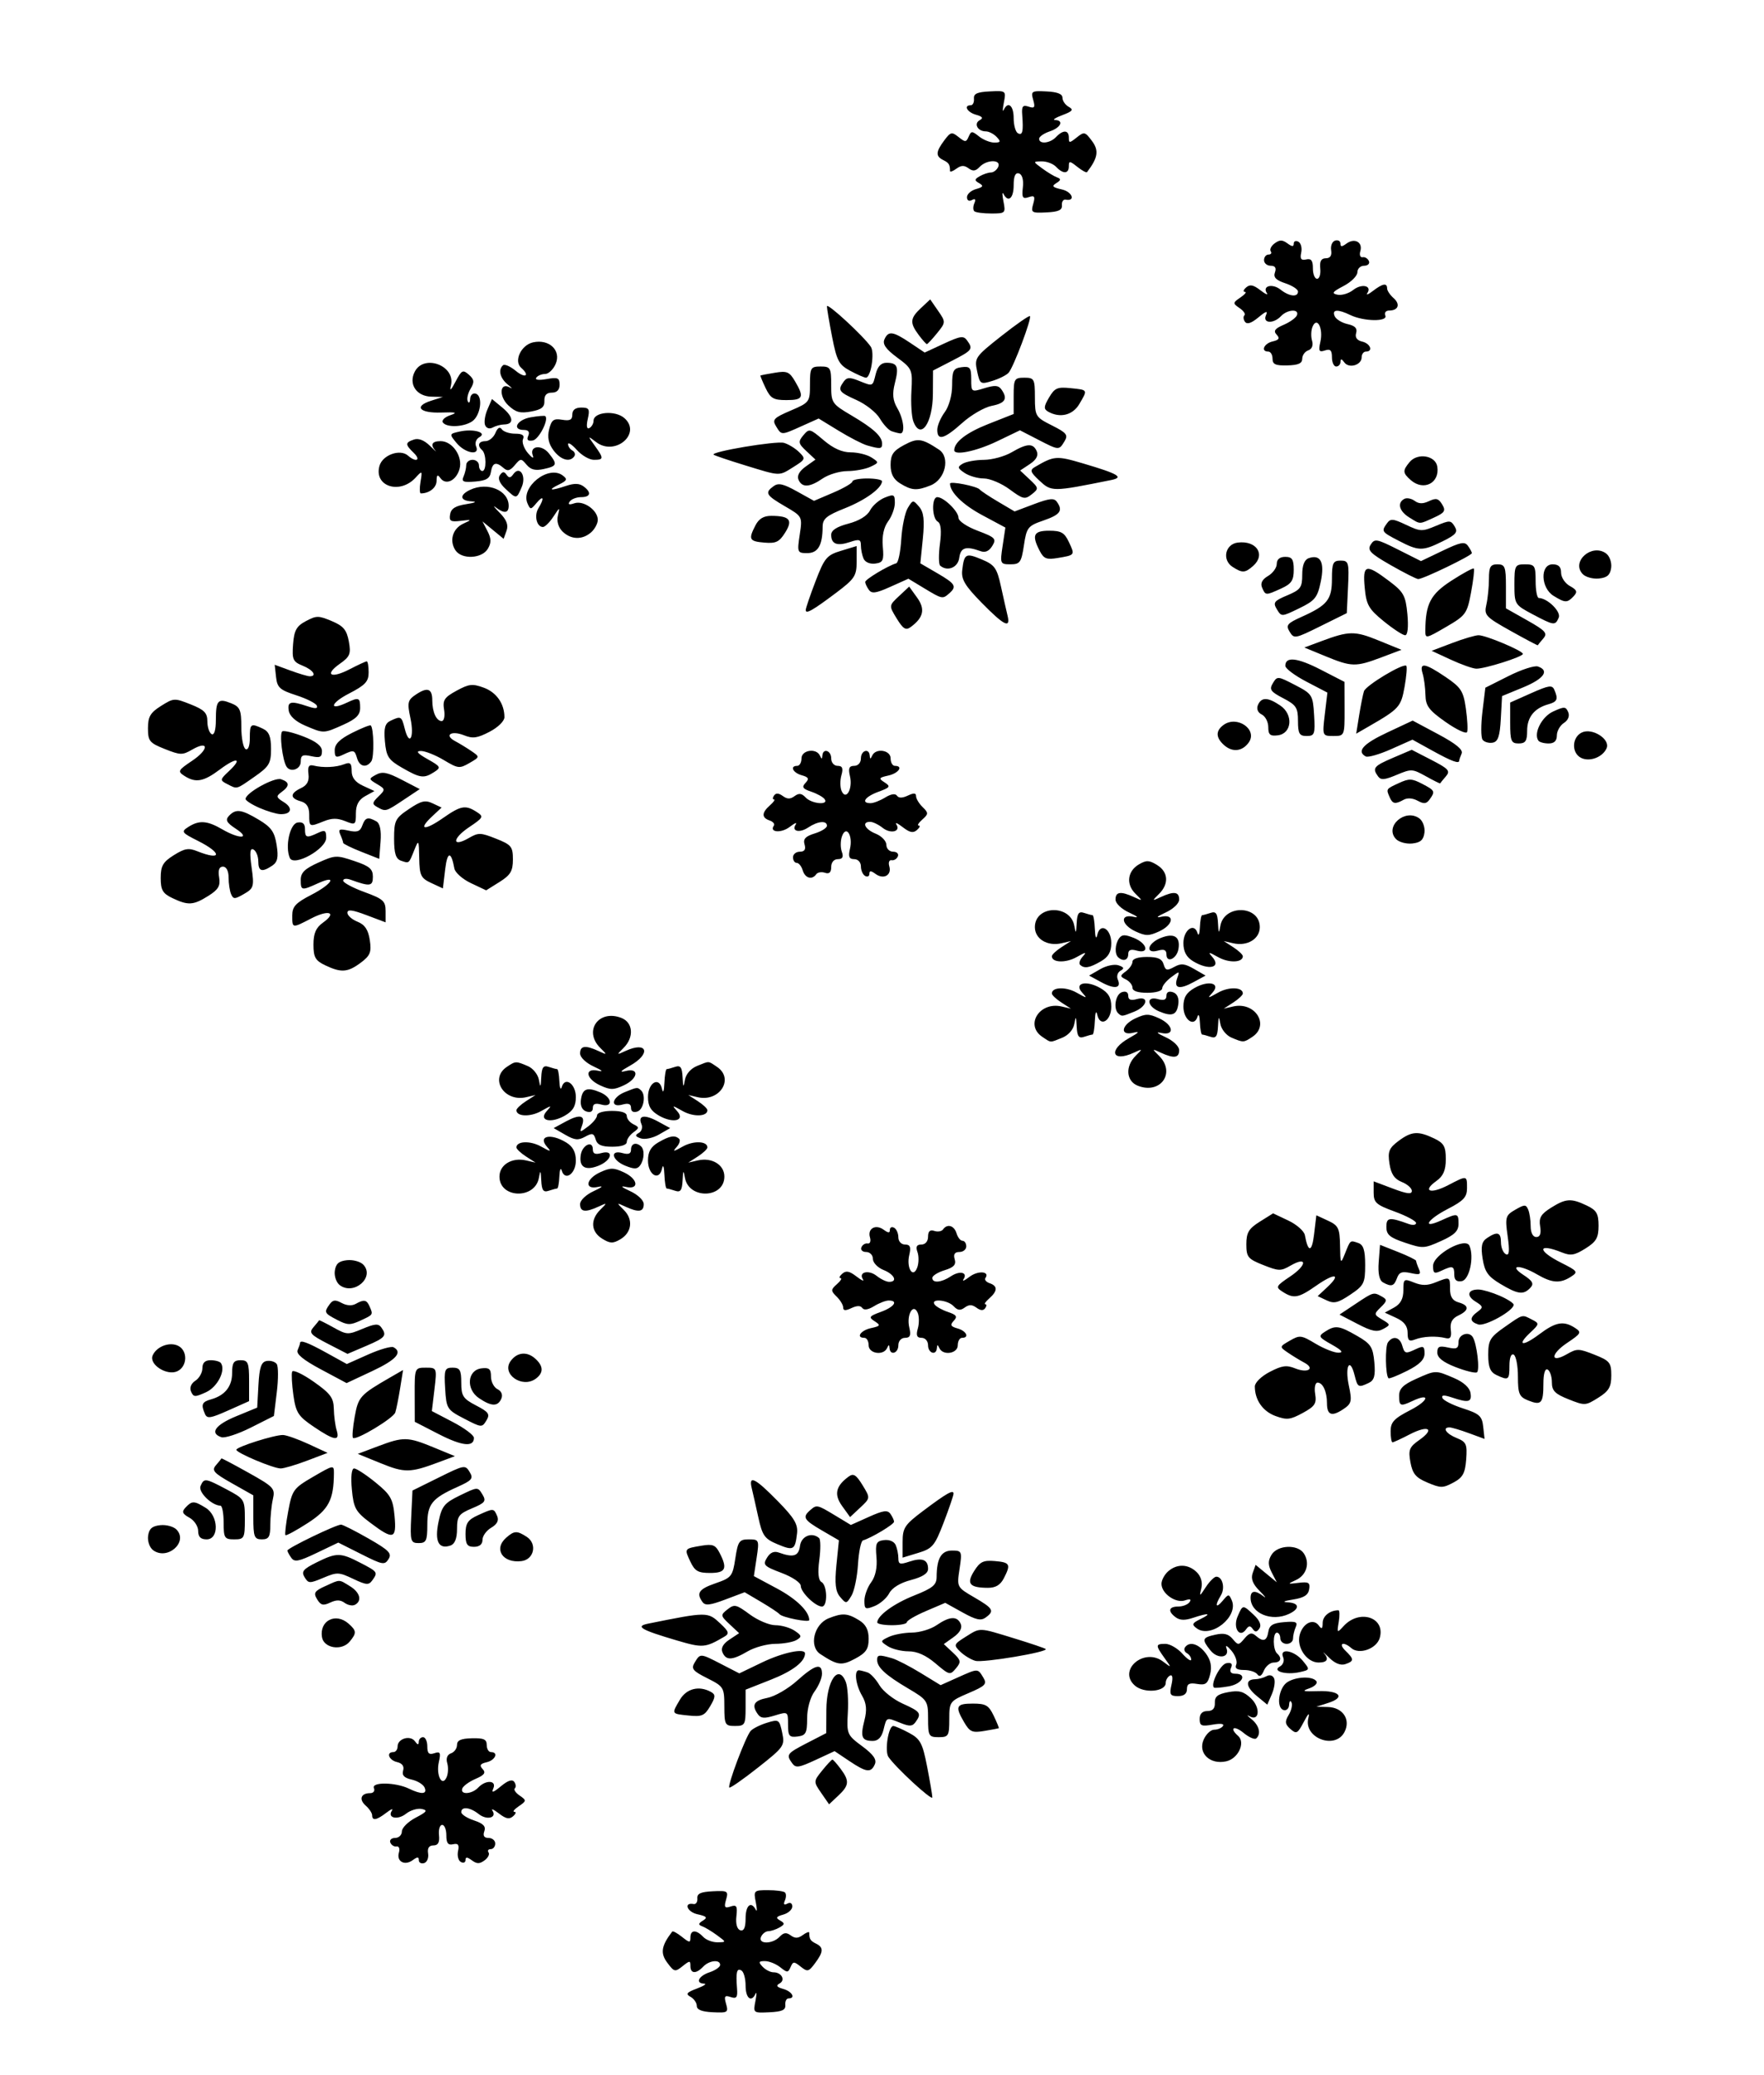
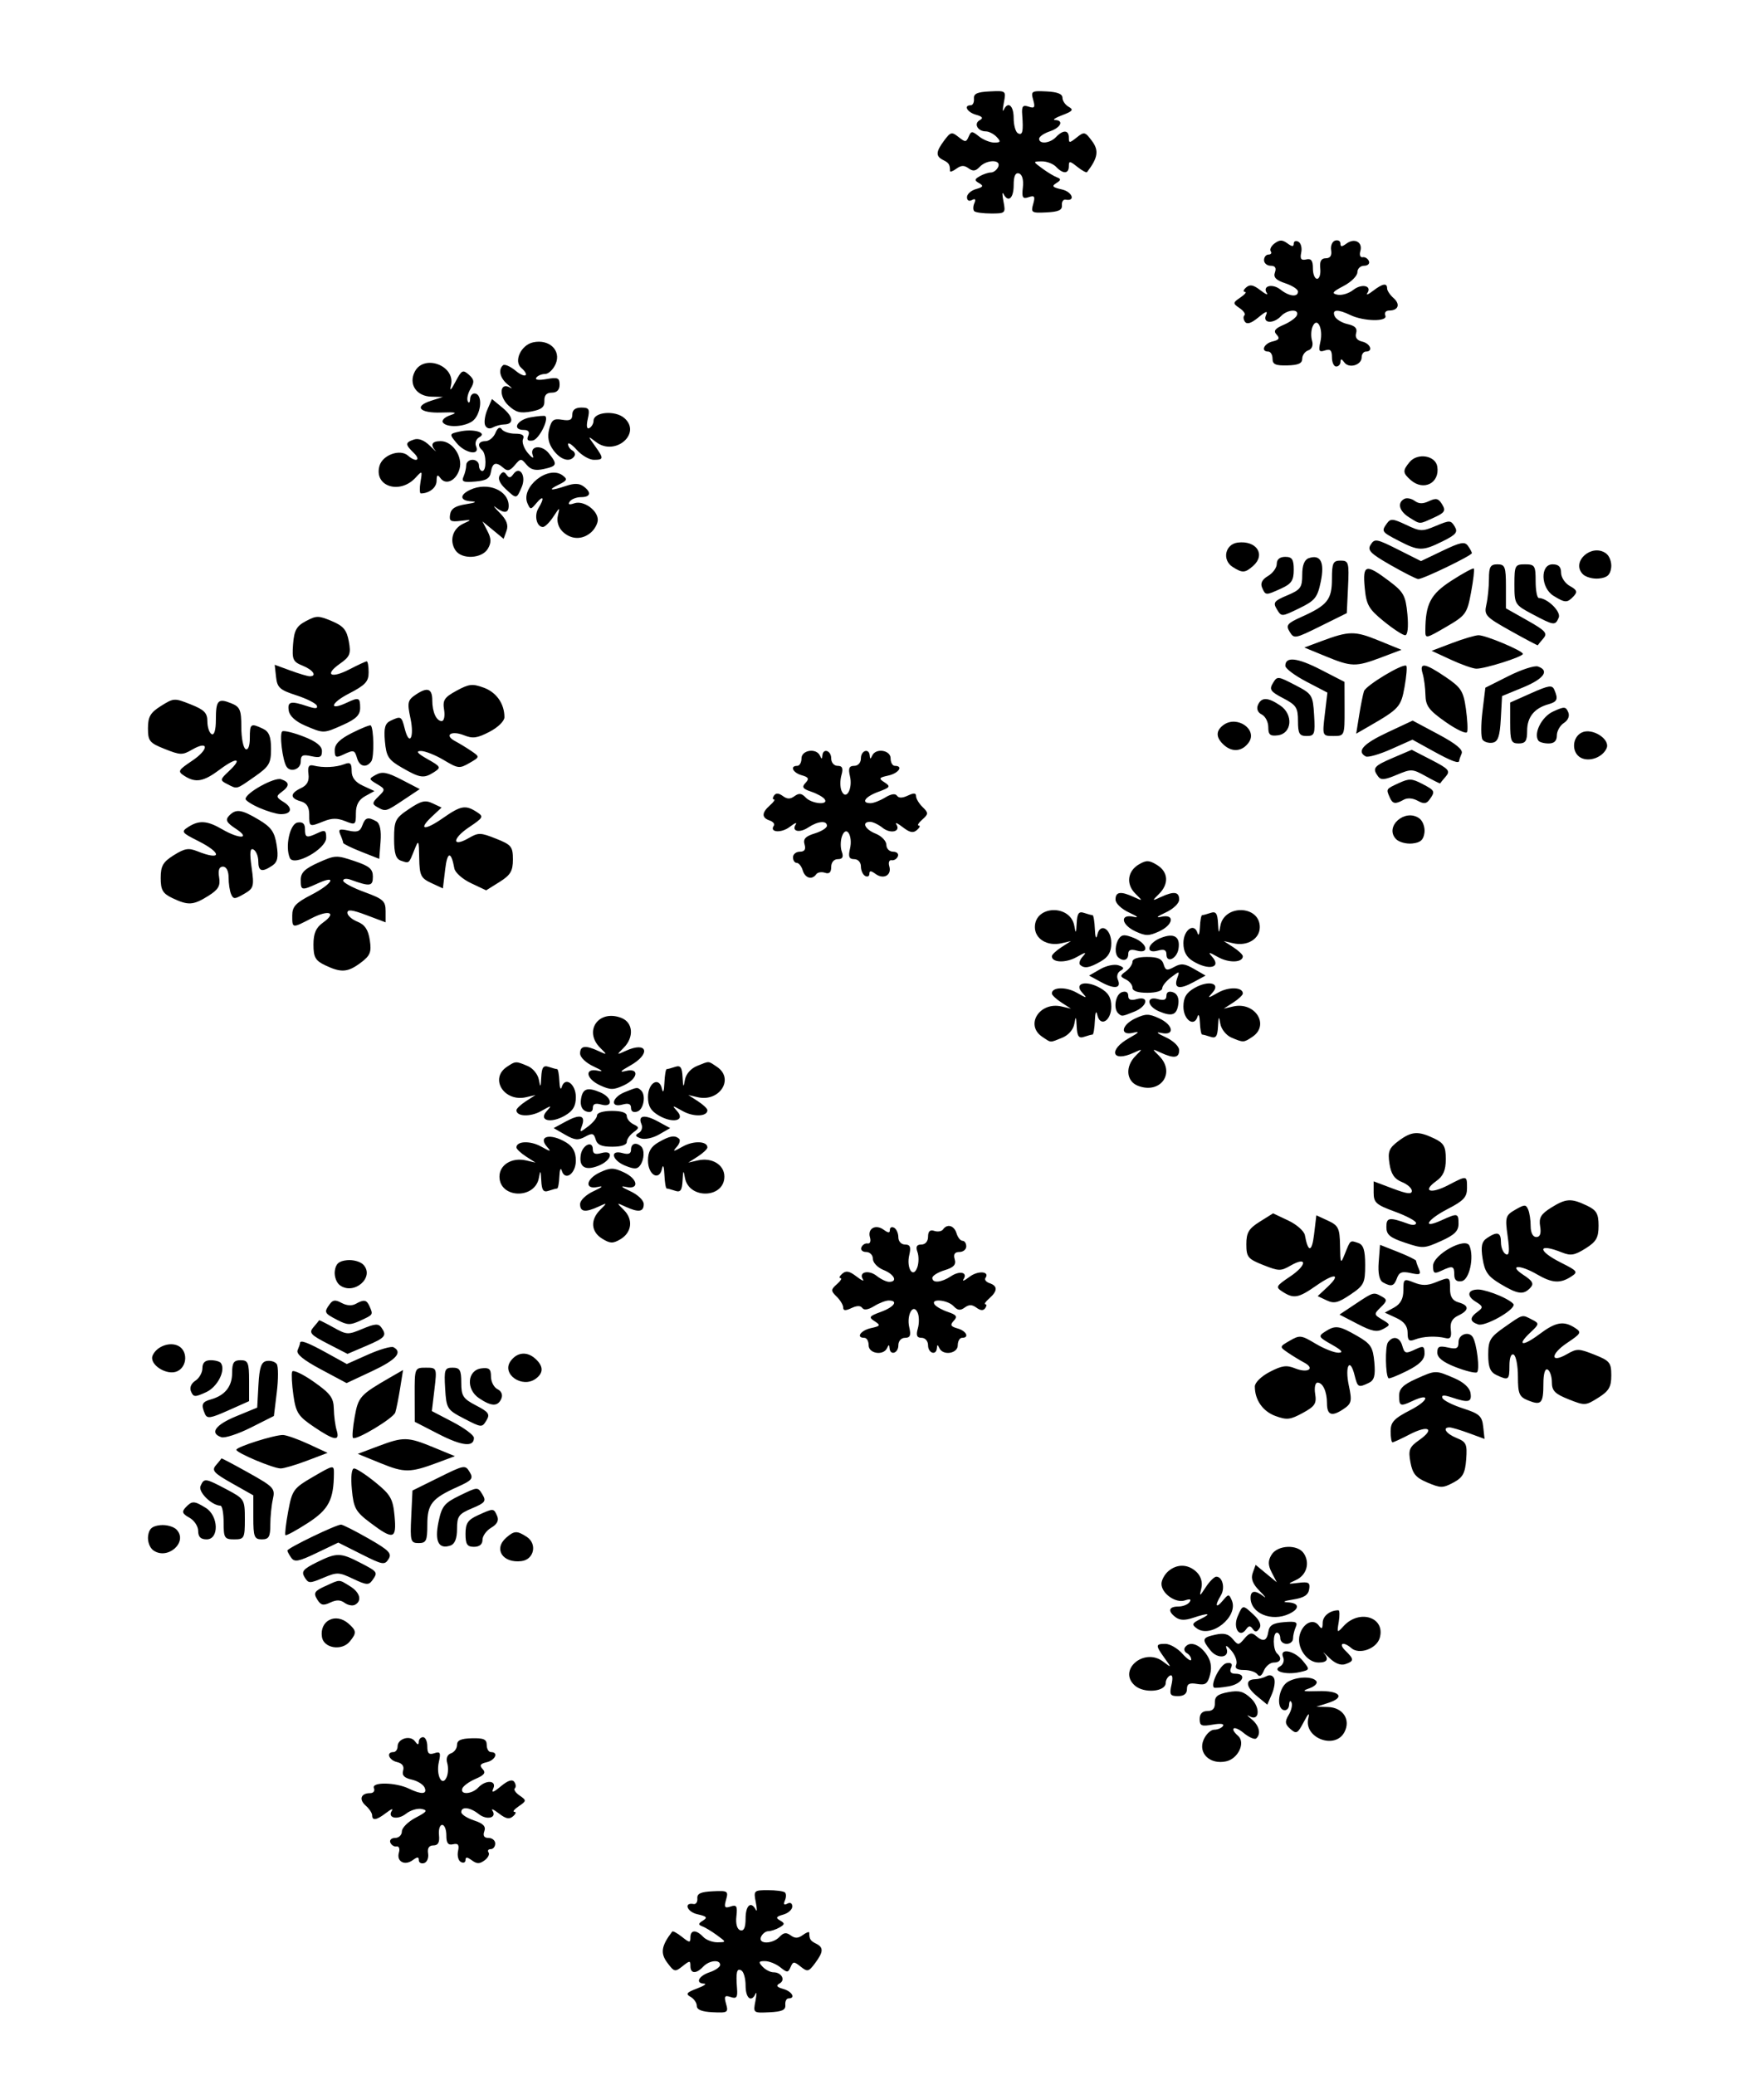
<svg xmlns="http://www.w3.org/2000/svg" width="2550" height="3000">
  <title>snowflake outlines</title>
  <g>
    <title>Layer 1</title>
    <g id="layer1">
      <path fill="#000000" d="m1644.764,1569.635c-16.896,-6.675 -18.411,-28.058 -3.067,-43.283c10.397,-10.316 10.313,-10.457 -2.664,-4.472c-31.846,14.69 -37.575,-3.969 -6.538,-21.294c13.958,-7.792 15.798,-10.086 6.135,-7.651c-20.317,5.121 -17.976,-11.167 2.993,-20.831c14.563,-6.711 19.048,-6.716 33.74,-0.034c21.04,9.57 23.443,25.81 3.141,21.229c-8.321,-1.878 -5.884,0.51 6.135,6.011c11.381,5.209 19.937,13.337 19.937,18.938c0,11.328 -7.546,12.363 -26.475,3.631c-12.977,-5.986 -13.061,-5.845 -2.664,4.472c24.691,24.5 2.182,56.264 -30.673,43.283zm-138.027,-70.667c-25.564,-17.069 -3.887,-51.252 27.837,-43.897l13.571,3.146l-13.802,-8.901c-7.592,-4.896 -13.803,-10.773 -13.803,-13.062c0,-9.284 20.065,-10.017 35.595,-1.3c15.649,8.784 16.094,8.784 8.19,0.003c-12.376,-13.748 5.862,-18.264 26.267,-6.505c11.69,6.737 15.832,13.751 15.832,26.811c0,20.844 -16.176,30.268 -20.253,11.799c-1.54,-6.976 -2.957,-3.528 -3.449,8.392c-0.46,11.128 -1.99,20.234 -3.401,20.234c-1.411,0 -6.932,1.474 -12.269,3.275c-7.57,2.555 -9.906,-0.707 -10.623,-14.838c-0.77,-15.184 -1.319,-15.833 -3.394,-4.01c-1.49,8.491 -8.563,16.543 -17.773,20.234c-18.184,7.287 -15.336,7.425 -28.524,-1.38zm273.318,1.056c-7.409,-3.148 -14.587,-12.09 -15.951,-19.868c-2.087,-11.907 -2.625,-11.28 -3.399,3.969c-0.717,14.131 -3.052,17.393 -10.623,14.838c-5.337,-1.801 -10.858,-3.275 -12.269,-3.275c-1.411,0 -2.886,-7.891 -3.277,-17.536c-0.392,-9.645 -1.945,-13.421 -3.452,-8.393c-4.718,15.744 -20.375,4.605 -20.375,-14.496c0,-13.06 4.142,-20.074 15.832,-26.811c20.405,-11.76 38.643,-7.243 26.267,6.505c-7.905,8.781 -7.46,8.781 8.19,-0.003c15.53,-8.716 35.595,-7.983 35.595,1.3c0,2.288 -6.211,8.166 -13.803,13.062l-13.803,8.901l13.571,-3.146c31.724,-7.355 53.401,26.828 27.837,43.897c-12.646,8.444 -12.933,8.454 -30.341,1.056zm-163.407,-34.911c-7.621,-6.703 -4.143,-27.604 5.112,-30.728c5.718,-1.93 9.202,0.032 9.202,5.182c0,5.832 3.635,7.273 12.269,4.863c18.446,-5.149 15.541,10.446 -3.356,18.019c-18.323,7.343 -17.956,7.301 -23.227,2.665zm58.789,-3.009c-17.608,-7.442 -18.917,-22.527 -1.534,-17.674c8.634,2.41 12.269,0.97 12.269,-4.863c0,-5.278 3.462,-7.119 9.534,-5.07c5.964,2.013 8.835,8.359 7.668,16.95c-2.186,16.09 -8.964,18.676 -27.937,10.656zm-38.341,-34.132c0,-4.007 -4.315,-9.41 -9.589,-12.006c-8.696,-4.281 -8.696,-5.372 0,-11.72c5.274,-3.85 9.589,-10.102 9.589,-13.893c0,-4.246 8.032,-6.893 20.916,-6.893c15.605,0 21.713,2.682 24.056,10.562c2.695,9.066 4.861,9.617 15.29,3.889c10.032,-5.511 15.046,-5.004 28.772,2.906l16.623,9.58l-17.554,9.547c-20.506,11.152 -28.817,9.021 -23.397,-5.998c3.734,-10.347 3.444,-10.38 -8.952,-1.045c-7.046,5.306 -12.811,12.507 -12.811,16.002c0,3.665 -9.086,6.355 -21.471,6.355c-13.938,0 -21.471,-2.556 -21.471,-7.286zm-45.16,-8.029l-17.554,-9.547l15.974,-9.206c9.064,-5.223 20.563,-7.656 26.584,-5.624c7.927,2.675 8.662,4.641 2.907,7.769c-4.237,2.303 -6.042,7.997 -4.011,12.653c5.629,12.903 -4.396,14.562 -23.9,3.955zm-30.446,-24.926c-2.22,-1.953 -0.61,-7.374 3.579,-12.047c6.298,-7.028 4.754,-6.891 -8.934,0.792c-15.53,8.717 -35.595,7.984 -35.595,-1.3c0,-2.288 6.211,-8.166 13.803,-13.062l13.802,-8.901l-13.571,3.146c-20.469,4.746 -38.572,-6.2 -38.572,-23.322c0,-31.686 51.501,-33.24 57.032,-1.722c2.075,11.822 2.624,11.174 3.394,-4.01c0.717,-14.131 3.052,-17.393 10.623,-14.838c5.337,1.801 10.858,3.275 12.269,3.275c1.411,0 2.941,9.105 3.401,20.234c0.492,11.919 1.909,15.368 3.449,8.392c4.077,-18.469 20.253,-9.046 20.253,11.799c0,12.845 -4.14,20.073 -15.12,26.401c-16.385,9.443 -23.539,10.682 -29.813,5.164zm163.023,-5.484c-9.539,-5.852 -13.803,-13.921 -13.803,-26.118c0,-19.068 15.663,-30.182 20.375,-14.458c1.507,5.029 3.06,1.252 3.452,-8.392c0.391,-9.645 1.866,-17.536 3.277,-17.536c1.411,0 6.932,-1.474 12.269,-3.275c7.57,-2.555 9.906,0.707 10.623,14.838c0.771,15.184 1.32,15.833 3.394,4.01c5.531,-31.519 57.032,-29.964 57.032,1.722c0,17.122 -18.103,28.068 -38.573,23.322l-13.571,-3.146l13.803,8.901c7.591,4.896 13.803,10.773 13.803,13.062c0,9.284 -20.065,10.017 -35.595,1.3c-13.688,-7.683 -15.232,-7.82 -8.934,-0.792c14.388,16.054 -4.68,20.596 -27.552,6.563zm-107.865,-5.354c-5.583,-4.911 -4.985,-19.181 1.161,-27.704c4.046,-5.61 8.34,-5.707 21.377,-0.483c19.389,7.77 22.879,23.552 4.045,18.295c-8.707,-2.431 -12.269,-0.97 -12.269,5.032c0,8.737 -7.147,11.164 -14.314,4.86zm69.524,-4.41c0,-6.451 -3.382,-7.963 -12.269,-5.482c-18.809,5.251 -15.357,-10.52 4,-18.277c19.24,-7.711 28.617,-1.906 25.658,15.883c-2.382,14.318 -17.39,21.114 -17.39,7.876zm-44.549,-33.158c-20.926,-9.643 -23.201,-25.755 -2.993,-21.195c8.32,1.878 5.884,-0.51 -6.135,-6.011c-11.381,-5.21 -19.937,-13.337 -19.937,-18.938c0,-11.328 7.546,-12.363 26.475,-3.632c13.152,6.067 13.192,5.975 2.171,-4.951c-13.797,-13.678 -11.392,-32.616 5.378,-42.357c10.68,-6.203 14.571,-6.048 26.072,1.037c16.268,10.022 17.417,27.279 2.783,41.799c-10.397,10.316 -10.313,10.457 2.664,4.472c18.929,-8.731 26.475,-7.696 26.475,3.632c0,5.601 -8.556,13.729 -19.937,18.938c-12.019,5.501 -14.455,7.889 -6.135,6.011c20.302,-4.582 17.899,11.659 -3.141,21.229c-14.691,6.682 -19.176,6.678 -33.74,-0.034z" id="path1385" />
      <path fill="#000000" id="path1543" d="m1160.381,1258.279c-1.765,-5.935 -5.647,-10.791 -8.628,-10.791c-2.98,0 -5.419,-3.642 -5.419,-8.094c0,-4.451 4.463,-8.094 9.917,-8.094c6.795,0 8.937,-3.296 6.805,-10.469c-2.342,-7.879 1.275,-11.814 14.621,-15.906c9.753,-2.99 17.733,-7.992 17.733,-11.114c0,-7.952 -13.175,-6.772 -26.975,2.416c-12.829,8.541 -24.737,5.631 -18.079,-4.418c2.322,-3.504 -1.6,-1.885 -8.715,3.599c-12.143,9.359 -29.895,8.061 -23.047,-1.685c1.723,-2.452 -0.993,-5.85 -6.034,-7.551c-11.788,-3.979 -11.63,-11.286 0.474,-21.932c5.302,-4.664 7.9,-8.479 5.772,-8.479c-2.127,0 -2.078,-2.546 0.108,-5.658c2.718,-3.868 6.714,-3.659 12.631,0.661c6.469,4.722 10.775,4.772 17.044,0.195c6.38,-4.657 10.231,-4.17 16.087,2.037c8.681,9.201 33.752,11.423 27.434,2.432c-2.214,-3.151 -10.959,-8.047 -19.432,-10.881c-12.313,-4.118 -13.976,-6.668 -8.283,-12.703c5.648,-5.986 4.516,-8.278 -5.468,-11.065c-12.837,-3.583 -17.59,-13.579 -6.458,-13.579c3.374,0 6.135,-4.856 6.135,-10.791c0,-12.11 21.416,-15.367 26.61,-4.047c2.475,5.396 3.191,5.396 3.578,0c0.811,-11.298 12.754,-7.509 12.754,4.047c0,6.055 4.09,10.791 9.319,10.791c6.874,0 8.31,3.535 5.473,13.477c-2.115,7.412 -2.019,17.664 0.213,22.78c6.408,14.687 16.472,-3.125 12.102,-21.419c-2.685,-11.24 -1.194,-14.838 6.145,-14.838c5.599,0 9.689,-4.555 9.689,-10.791c0,-11.556 11.942,-15.345 12.753,-4.047c0.387,5.396 1.103,5.396 3.578,0c5.193,-11.32 26.61,-8.063 26.61,4.047c0,5.935 2.76,10.791 6.135,10.791c12.697,0 5.505,10.725 -9.398,14.015c-13.865,3.061 -14.441,4.13 -5.374,9.962c9.004,5.791 7.981,7.327 -9.006,13.516c-19.333,7.043 -25.814,16.464 -11.328,16.464c4.31,0 13.791,-3.668 21.068,-8.151c8.403,-5.177 14.634,-6.156 17.073,-2.683c2.586,3.681 7.731,3.638 15.739,-0.132c8.717,-4.103 11.897,-3.86 11.897,0.91c0,3.58 4.272,10.661 9.493,15.735c8.576,8.335 8.534,10.069 -0.438,17.961c-5.462,4.804 -7.802,8.735 -5.199,8.735c2.603,0 1.485,2.856 -2.484,6.347c-5.532,4.866 -10.36,3.922 -20.685,-4.047c-7.408,-5.717 -11.569,-7.527 -9.247,-4.022c6.941,10.476 -8.175,14.243 -19.852,4.948c-5.958,-4.742 -14.065,-8.622 -18.017,-8.622c-12.774,0 -7.624,10.847 8.151,17.169c8.435,3.38 15.336,10.613 15.336,16.071c0,5.459 4.371,9.925 9.713,9.925c5.342,0 8.448,3.035 6.901,6.745c-1.546,3.709 -5.634,6.221 -9.084,5.58c-3.45,-0.64 -4.935,3.335 -3.3,8.834c3.807,12.805 -8.23,19.492 -19.836,11.02c-6.776,-4.947 -8.933,-4.982 -8.933,-0.146c0,3.506 -2.76,4.874 -6.135,3.04c-3.374,-1.834 -6.135,-8.047 -6.135,-13.808c0,-5.946 -4.188,-10.473 -9.689,-10.473c-7.339,0 -8.83,-3.598 -6.145,-14.838c4.589,-19.214 -5.433,-35.099 -11.513,-18.249c-2.283,6.327 -2.399,16.36 -0.257,22.296c2.763,7.658 1.102,10.791 -5.721,10.791c-5.688,0 -9.615,4.643 -9.615,11.369c0,7.779 -2.844,10.409 -9.005,8.329c-4.953,-1.672 -10.637,-0.718 -12.631,2.12c-6.088,8.664 -16.139,5.766 -19.528,-5.631z" />
      <path fill="#000000" d="m470.003,1395.48c-14.128,-6.742 -16.87,-11.608 -16.87,-29.944c0,-16.192 3.595,-24.458 13.803,-31.737c20.696,-14.758 8.327,-19.167 -16.959,-6.045c-27.863,14.459 -27.517,14.512 -27.517,-4.214c0,-12.872 4.936,-18.218 27.605,-29.904c30.378,-15.658 38.459,-29.78 9.506,-16.611c-23.731,10.794 -24.843,10.563 -24.843,-5.147c0,-10.247 5.931,-16.041 25.333,-24.747c24.402,-10.949 26.318,-11.036 52.143,-2.361c21.911,7.36 26.811,11.505 26.811,22.678c0,13.974 -4.107,14.53 -32.206,4.355c-5.905,-2.138 -10.735,-1.523 -10.735,1.366c0,2.89 13.803,10.299 30.673,16.465c27.222,9.95 30.673,13.045 30.673,27.506l0,16.294l-27.605,-10.408c-20.733,-7.817 -27.606,-8.656 -27.606,-3.372c0,3.87 6.575,9.671 14.611,12.891c10.599,4.248 15.472,11.523 17.744,26.495c2.655,17.492 0.661,22.487 -13.078,32.754c-18.836,14.075 -28.292,14.752 -51.484,3.685zm-220.843,-97.122c-13.955,-6.659 -16.87,-11.685 -16.87,-29.093c0,-17.343 3.321,-23.123 18.889,-32.873c15.797,-9.894 21.367,-10.837 34.028,-5.763c35.367,14.173 36.249,2.753 1.15,-14.883c-23.955,-12.036 -24.856,-13.327 -14.117,-20.234c15.617,-10.044 27.292,-9.231 49,3.414c24.911,14.511 42.006,13.86 19.734,-0.751c-13.52,-8.87 -15.598,-12.764 -9.984,-18.714c9.914,-10.507 17.88,-9.463 43.181,5.659c17.917,10.708 22.726,17.52 25.713,36.421c2.839,17.963 1.372,24.782 -6.451,29.993c-14.93,9.946 -20.049,8.305 -20.049,-6.426c0,-7.244 -3.127,-14.871 -6.95,-16.948c-5.039,-2.739 -5.792,4.369 -2.741,25.851c3.908,27.509 3.129,30.251 -10.886,38.328c-13.521,7.792 -15.474,7.831 -18.73,0.368c-1.999,-4.583 -3.635,-15.417 -3.635,-24.078c0,-9.486 -3.236,-15.746 -8.139,-15.746c-5.469,0 -7.293,5.072 -5.56,15.46c2.066,12.381 -1.082,17.753 -15.812,26.978c-21.514,13.474 -28.98,13.912 -51.771,3.037zm374.206,-21.816c-14.991,-6.946 -16.924,-10.952 -17.354,-35.971c-0.458,-26.602 -0.842,-27.262 -6.974,-11.968c-8.2,20.452 -7.351,19.759 -19.269,15.737c-7.587,-2.561 -10.08,-10.44 -10.08,-31.86c0,-26.165 1.725,-29.616 21.397,-42.813c17.866,-11.986 23.529,-13.351 34.317,-8.273l12.92,6.082l-13.892,13.007c-20.747,19.425 -10.851,20.891 15.707,2.327c26.041,-18.202 32.694,-19.431 48.876,-9.023c10.542,6.78 9.85,8.171 -11.037,22.183c-24.477,16.421 -24.824,29.719 -0.408,15.648c14.133,-8.145 16.96,-8.082 39.554,0.88c22.128,8.776 24.334,11.5 24.334,30.047c0,16.722 -3.483,22.577 -19.337,32.506l-19.337,12.11l-21.999,-10.394c-12.099,-5.717 -22.883,-15.25 -23.964,-21.186c-4.635,-25.453 -10.116,-25.08 -13.236,0.9l-3.348,27.878l-16.87,-7.817zm-204.416,-36.218c-7.135,-16.355 0.067,-49.338 11.179,-51.19c7.427,-1.238 10.735,1.659 10.735,9.398c0,12.734 2.238,13.401 18.807,5.601c10.167,-4.786 11.866,-3.77 11.866,7.1c0,16.275 -46.867,42.202 -52.587,29.091zm103.197,-8.988c-14.339,-5.664 -26.072,-11.433 -26.072,-12.819c0,-1.386 -1.834,-6.724 -4.076,-11.863c-3.42,-7.839 -1.513,-8.776 11.852,-5.826c12.567,2.774 16.75,1.237 19.826,-7.286c4.258,-11.799 8.102,-12.963 20.316,-6.151c5.244,2.925 7.379,13.144 6.135,29.365l-1.908,24.879l-26.072,-10.299zm-75.148,-53.628c0,-11.085 -3.674,-16.849 -12.269,-19.249c-15.755,-4.398 -15.611,-11.536 0.384,-19.065c8.892,-4.185 12.103,-10.256 10.802,-20.423c-1.367,-10.688 0.536,-13.874 7.284,-12.196c13.948,3.469 32.496,2.648 44.408,-1.966c8.669,-3.358 10.735,-1.483 10.735,9.736c0,9.595 5.098,16.244 16.477,21.488l16.477,7.594l-13.41,7.366c-9.305,5.111 -13.41,12.714 -13.41,24.837c0,16.678 -0.696,17.192 -15.336,11.325c-11.518,-4.616 -19.227,-4.587 -30.961,0.116c-21.129,8.468 -21.182,8.443 -21.182,-9.562zm-72.081,-9.781c-10.966,-4.8 -19.937,-10.591 -19.937,-12.869c0,-8.719 41.571,-31.793 51.341,-28.496c12.488,4.215 12.688,9.734 0.669,18.507c-8.243,6.017 -7.872,7.717 3.17,14.519c13.841,8.527 11.172,17.948 -4.932,17.412c-5.705,-0.19 -19.345,-4.272 -30.31,-9.073zm170.477,-1.127c-7.716,-4.293 -7.479,-6.421 1.705,-15.346c10.166,-9.88 10.071,-10.712 -2.034,-17.865c-12.169,-7.191 -12.228,-7.756 -1.422,-13.606c9.072,-4.911 16.341,-3.472 37.207,7.367l25.933,13.47l-23.148,15.414c-26.141,17.408 -26.008,17.371 -38.24,10.566zm-216.999,-33.306c-10.714,-5.479 -10.592,-6.367 2.58,-18.699c20.366,-19.068 11.23,-20.665 -13.187,-2.306c-23.436,17.622 -34.923,19.696 -51.181,9.24c-10.163,-6.536 -9.34,-8.147 11.211,-21.934c24.416,-16.38 24.378,-30.151 -0.045,-16.076c-14.133,8.145 -16.96,8.082 -39.555,-0.879c-22.128,-8.777 -24.334,-11.5 -24.334,-30.047c0,-16.61 3.498,-22.587 18.846,-32.199c18.488,-11.579 19.303,-11.622 42.942,-2.246c19.682,7.806 24.096,12.314 24.096,24.606c0,8.277 2.761,16.55 6.135,18.384c3.734,2.03 6.134,-5.939 6.134,-20.365c0,-28.624 2.998,-31.919 22.083,-24.271c12.837,5.144 14.724,9.553 14.724,34.392c0,15.67 2.76,29.992 6.134,31.826c3.651,1.985 6.135,-4.44 6.135,-15.869c0,-20.972 1.255,-21.88 18.807,-13.618c8.959,4.217 11.866,11.375 11.866,29.223c0,21.023 -2.641,25.477 -23.887,40.277c-27.079,18.864 -24.575,18.195 -39.505,10.56zm252.672,-23.634c-19.55,-11.271 -22.646,-16.043 -24.627,-37.942c-1.756,-19.424 0.075,-26.152 8.156,-29.956c15.048,-7.084 15.971,-6.572 20.441,11.329c6.638,26.581 14.251,13.149 8.335,-14.705c-4.932,-23.218 -4.148,-26.514 8.267,-34.75c16.441,-10.908 23.26,-8.323 23.26,8.818c0,16.78 5.951,29.799 13.622,29.799c3.396,0 4.95,-7.341 3.453,-16.313c-2.318,-13.889 0.348,-17.982 17.943,-27.547c18.143,-9.862 22.947,-10.403 39.349,-4.427c18.368,6.692 29.92,23.182 29.92,42.709c0,5.609 -9.346,14.757 -21.543,21.087c-17.833,9.254 -24.176,10.125 -36.833,5.052c-18.359,-7.357 -29.276,-0.292 -12.977,8.398c6.305,3.361 16.988,9.891 23.741,14.509c12.157,8.315 12.128,8.484 -2.964,17.181c-14.443,8.324 -16.392,8.096 -37.218,-4.351c-12.087,-7.224 -26.954,-13.094 -33.037,-13.044c-7.757,0.064 -4.883,3.569 9.619,11.735c19.276,10.854 19.925,12.129 9.563,18.794c-14.809,9.525 -20.163,8.79 -46.47,-6.377zm-166.739,-1.311c-6.041,-8.982 -10.8,-48.968 -6.103,-51.28c2.769,-1.363 16.766,2.122 31.106,7.744c17.989,7.053 26.072,13.536 26.072,20.912c0,8.708 -2.843,10.062 -15.336,7.304c-12.727,-2.809 -15.336,-1.45 -15.336,7.991c0,10.793 -14.555,16.022 -20.401,7.329zm101.927,-12.14c-3.704,-12.459 -4.661,-12.701 -20.584,-5.206c-10.126,4.767 -11.859,3.778 -11.819,-6.745c0.034,-8.752 7.309,-15.978 25.071,-24.901c13.763,-6.914 25.914,-11.77 27.001,-10.791c4.462,4.016 5.159,45.73 0.866,51.84c-6.994,9.953 -16.932,7.922 -20.536,-4.197zm-75.392,-47.5c-13.411,-5.754 -22.207,-13.758 -23.431,-21.323c-2.178,-13.456 2.692,-14.677 26.626,-6.673c11.815,3.951 15.625,3.755 13.931,-0.715c-1.283,-3.384 -14.633,-10.135 -29.666,-15.002c-23.886,-7.732 -27.579,-11.073 -29.276,-26.486l-1.941,-17.637l22.628,8.316c12.445,4.574 25.051,8.316 28.013,8.316c11.061,0 4.84,-9.278 -10.286,-15.34c-13.959,-5.594 -15.467,-8.973 -13.803,-30.918c1.524,-20.092 4.933,-26.266 18.476,-33.465c15.33,-8.148 18.211,-8.155 37.453,-0.084c16.816,7.053 21.581,12.726 24.647,29.342c3.321,17.999 1.691,22.082 -12.915,32.35c-23.08,16.225 -12.939,21.995 14.046,7.992c12.146,-6.303 23.306,-11.46 24.8,-11.46c1.494,0 2.717,7.182 2.717,15.96c0,13.295 -4.781,18.424 -28.64,30.722c-26.84,13.835 -29.332,25.521 -2.777,13.021c17.295,-8.141 19.147,-7.402 19.147,7.634c0,10.155 -5.855,16.007 -24.294,24.281c-28.791,12.919 -28.106,12.905 -55.455,1.17z" id="path1559" />
      <path fill="#000000" d="m2017.938,1212.948c-17.026,-18.044 13.328,-44.741 33.843,-29.766c5.07,3.701 8.388,13.006 7.374,20.679c-1.383,10.461 -5.812,14.357 -17.705,15.573c-8.724,0.892 -19.304,-2.026 -23.511,-6.486zm-9.047,-60.325c-5.295,-12.135 -5.436,-11.914 13.146,-20.477c14.91,-6.871 18.829,-6.756 33.74,0.991c18.656,9.693 19.264,10.963 10.829,22.626c-4.645,6.422 -8.222,6.803 -17.325,1.844c-7.087,-3.86 -14.779,-4.408 -20.124,-1.432c-12.257,6.825 -16.027,6.164 -20.266,-3.552zm52.379,-30.34c-19.527,-10.875 -21.048,-10.949 -42.199,-2.078c-17.722,7.433 -22.921,7.846 -27.031,2.147c-8.603,-11.931 -6.201,-14.895 21.733,-26.832l27.008,-11.541l28.563,14.723c24.938,12.855 27.569,15.869 20.736,23.752c-4.304,4.966 -7.99,9.497 -8.19,10.07c-0.2,0.573 -9.479,-4.035 -20.62,-10.24zm9.762,-36.821l-29.221,-16.139l-30.821,13.737c-16.952,7.555 -33.478,12.293 -36.726,10.527c-13.54,-7.36 -3.769,-18.257 30.977,-34.546l36.881,-17.29l37.127,19.837c25.515,13.633 36.045,22.318 33.666,27.771c-1.904,4.364 -3.461,8.949 -3.461,10.19c0,5.131 -10.784,1.177 -38.422,-14.088zm214.631,10.223c-14.198,-6.989 -13.499,-29.893 1.122,-36.776c15.009,-7.065 41.363,9.79 35.679,22.819c-5.659,12.971 -24.381,20.071 -36.802,13.957zm-515.931,-18.275c-12.319,-10.836 -12.674,-20.852 -1.039,-29.345c19.636,-14.333 49.799,6.719 36.413,25.414c-9.214,12.869 -23.417,14.447 -35.374,3.931zm373.371,-8.106c-2.366,-3.367 -2.412,-21.64 -0.103,-40.606l4.198,-34.484l33.487,-16.852c18.418,-9.268 37.531,-15.487 42.473,-13.819c17.249,5.822 8.76,17.807 -21.418,30.239l-30.404,12.525l-1.802,32.857c-1.399,25.5 -4.078,33.238 -11.966,34.559c-5.59,0.936 -12.099,-1.053 -14.465,-4.42zm39.965,-24.061l0,-29.585l30.09,-13.411c25.91,-11.548 30.597,-12.249 33.74,-5.045c5.91,13.547 4.353,17.352 -8.583,20.962c-20.267,5.658 -30.709,18.635 -30.709,38.165c0,14.902 -2.386,18.5 -12.269,18.5c-10.777,0 -12.269,-3.597 -12.269,-29.585zm40.801,25.508c-7.402,-10.534 4.837,-34.641 21.415,-42.181c16.11,-7.328 18.12,-7.236 21.707,0.987c2.387,5.472 -0.087,11.661 -6.245,15.622c-5.609,3.607 -10.198,11.755 -10.198,18.104c0,7.831 -3.831,11.546 -11.907,11.546c-6.549,0 -13.196,-1.835 -14.772,-4.078zm-390.469,-19.56c0,-7.478 -4.253,-15.69 -9.451,-18.248c-5.733,-2.822 -7.888,-8.234 -5.478,-13.757c5.062,-11.603 14.298,-11.368 32.314,0.822c19.145,12.953 16.852,40.503 -3.583,43.055c-11.181,1.397 -13.803,-0.859 -13.803,-11.872zm42.942,-8.919c0,-19.138 -2.581,-23.104 -21.388,-32.864c-18.329,-9.512 -20.463,-12.62 -14.919,-21.732c6.346,-10.429 6.959,-10.378 32.124,2.665c24.742,12.824 25.72,14.371 27.494,43.496c1.668,27.374 0.663,30.199 -10.735,30.199c-10.599,0 -12.575,-3.42 -12.575,-21.765zm38.787,-9.607l3.728,-31.372l-30.338,-15.84c-16.686,-8.712 -30.393,-18.952 -30.459,-22.754c-0.245,-13.883 17.121,-12.071 50.931,5.315l34.588,17.786l0.121,39.118c0.12,38.719 -0.045,39.118 -16.089,39.118c-16.093,0 -16.183,-0.227 -12.482,-31.372zm174.676,11.152c-24.213,-16.999 -28.9,-23.277 -29.217,-39.133c-0.208,-10.387 -2.042,-24.348 -4.077,-31.025c-5.027,-16.5 3.144,-15.268 33.117,4.994c22.415,15.152 25.812,20.414 29.374,45.488c2.215,15.594 3.041,30.957 1.835,34.139c-1.206,3.182 -15.17,-3.326 -31.032,-14.463zm-125.033,-9.791c2.357,-14.654 5.489,-30.285 6.96,-34.737c2.786,-8.432 56.58,-40.793 61.141,-36.781c1.433,1.261 0.314,15.048 -2.488,30.639c-5.183,28.839 -7.791,31.714 -51.763,57.066l-18.136,10.456l4.286,-26.643zm132.412,-80.378l-27.605,-12.779l29.647,-11.258c16.306,-6.192 33.486,-11.258 38.177,-11.258c10.577,0 64.068,22.532 64.068,26.988c0,4.186 -55.376,21.712 -67.48,21.356c-5.061,-0.149 -21.624,-6.021 -36.807,-13.05zm-180.968,-4.901l-30.672,-12.634l24.18,-9.036c40.425,-15.107 48.573,-15.223 83.038,-1.178l33.188,13.524l-29.304,11.048c-36.841,13.89 -42.833,13.761 -80.43,-1.724zm267.609,-36.626c-36.526,-20.426 -38.647,-22.725 -35.15,-38.103c2.046,-9.001 3.721,-25.774 3.721,-37.273c0,-17.311 2.111,-20.908 12.269,-20.908c10.882,0 12.269,3.597 12.269,31.812l0,31.811l30.816,17.393c26.532,14.975 29.759,18.616 23.207,26.192c-4.185,4.839 -7.756,9.252 -7.935,9.806c-0.179,0.554 -17.818,-8.774 -39.197,-20.73zm-319.557,1.158c-5.747,-9.445 -3.575,-12.128 17.452,-21.563c37.12,-16.656 43.699,-24.888 43.699,-54.682c0,-23.186 1.606,-26.593 12.538,-26.593c11.61,0 12.404,2.809 10.735,37.984l-1.803,37.984l-38.029,18.828c-36.934,18.286 -38.218,18.518 -44.592,8.041zm196.177,-1.628c0.215,-38.722 7.52,-52.668 37.843,-72.246c16.58,-10.705 31.079,-18.566 32.219,-17.469c1.14,1.097 -0.646,16.6 -3.97,34.451c-5.736,30.808 -7.57,33.345 -36.101,49.951c-29.404,17.114 -30.057,17.229 -29.991,5.313zm-60.165,-13.531c-21.799,-17.736 -25.192,-23.73 -27.494,-48.561c-3.119,-33.647 1.55,-34.968 34.883,-9.874c21.514,16.196 24.267,21.158 26.831,48.358c1.715,18.196 0.418,30.31 -3.248,30.31c-3.358,0 -17.296,-9.105 -30.973,-20.234zm214.994,-10.201c-25.512,-13.53 -26.072,-14.452 -26.072,-42.955c0,-27.473 0.872,-29.128 15.336,-29.128c14.087,0 15.336,1.978 15.336,24.28c0,13.354 2.071,24.334 4.601,24.4c12.713,0.332 32.509,19.885 28.782,28.429c-5.135,11.768 -6.707,11.56 -37.984,-5.027zm-369.463,-7.101c-5.897,-9.691 -4.091,-12.117 14.98,-20.115c19.272,-8.083 21.685,-11.404 21.685,-29.848c0,-13.865 3.191,-21.83 9.614,-23.997c17.008,-5.74 22.979,6.122 17.167,34.104c-4.771,22.971 -8.351,27.399 -31.067,38.42c-25.66,12.45 -25.677,12.451 -32.379,1.437zm399.967,-19.425c-18.631,-11.478 -19.652,-45.557 -1.365,-45.557c8.649,0 12.269,3.597 12.269,12.191c0,6.705 5.731,15.339 12.735,19.187c10.231,5.62 11.29,8.527 5.383,14.787c-9.251,9.805 -12.221,9.743 -29.022,-0.608zm-421.322,-11.834c-2.761,-6.324 0.062,-11.887 8.546,-16.845c6.967,-4.071 12.668,-11.963 12.668,-17.536c0,-6.536 4.355,-10.133 12.269,-10.133c9.915,0 12.269,3.597 12.269,18.746c0,15.302 -3.326,20.259 -18.099,26.978c-22.55,10.257 -22.648,10.252 -27.653,-1.21zm185.738,-32.665c-29.391,-16.82 -33.887,-21.45 -28.717,-29.569c5.697,-8.946 8.478,-8.445 39.388,7.11l33.258,16.736l31.159,-14.916c26.169,-12.527 32.058,-13.666 36.773,-7.11c3.088,4.293 5.625,9.02 5.636,10.504c0.028,3.529 -71.063,37.857 -77.614,37.479c-2.769,-0.16 -20.716,-9.265 -39.882,-20.234zm277.663,12.963c-17.026,-18.044 13.328,-44.741 33.843,-29.766c5.07,3.701 8.388,13.006 7.374,20.679c-1.382,10.461 -5.812,14.357 -17.705,15.573c-8.724,0.892 -19.304,-2.027 -23.511,-6.486zm-506.01,-10.276c-15.641,-10.06 -10.825,-32.909 7.416,-35.184c27.133,-3.383 40.82,17.399 22.229,33.752c-11.715,10.304 -15.561,10.49 -29.645,1.432zm240.25,-37.706c-25.118,-13.029 -25.517,-13.623 -17.068,-25.379c5.075,-7.061 8.569,-6.774 27.679,2.278c20.653,9.783 23.049,9.865 43.044,1.479c19.992,-8.385 21.507,-8.333 27.139,0.923c4.955,8.144 1.979,11.774 -17.575,21.441c-28.914,14.294 -34.355,14.23 -63.218,-0.742zm15.108,-33.79c-14.508,-8.938 -17.783,-21.082 -7.231,-26.818c3.522,-1.914 10.247,-0.675 14.944,2.754c6.22,4.541 11.911,4.648 20.945,0.396c10.147,-4.777 13.585,-3.897 18.899,4.836c5.528,9.085 3.785,11.907 -11.707,18.954c-22.1,10.052 -19.323,10.061 -35.85,-0.121zm2.141,-54.036c-11.715,-10.304 -11.926,-13.687 -1.628,-26.074c11.437,-13.757 37.416,-9.521 40.002,6.523c3.846,23.865 -19.782,35.904 -38.373,19.551z" id="path1537" />
      <path fill="#000000" d="m658.404,795.602c-9.212,-13.908 -4.065,-31.463 11.294,-38.524c12.784,-5.877 12.592,-6.088 -3.713,-4.09c-14.602,1.79 -16.913,0.383 -15.336,-9.339c1.357,-8.364 7.639,-12.345 23.328,-14.783c13.17,-2.047 16.135,-3.611 7.668,-4.047c-16.939,-0.872 -17.904,-9.191 -1.937,-16.707c25.245,-11.883 55.614,0.768 55.614,23.167c0,10.725 -6.544,11.524 -18.618,2.273c-4.842,-3.71 -2.373,-0.274 5.487,7.634c10.102,10.165 13.051,17.812 10.064,26.091l-4.226,11.712l-15.297,-12.602l-15.297,-12.602l7.307,14.156c5.503,10.661 5.583,16.988 0.325,25.629c-8.67,14.25 -37.729,15.515 -46.66,2.031zm154.782,-27.177c-6.027,-5.857 -8.669,-14.858 -6.733,-22.932c3.09,-12.885 2.89,-12.838 -6.563,1.548c-5.363,8.161 -12.127,14.838 -15.033,14.838c-8.996,0 -12.999,-16.453 -6.573,-27.014c9.067,-14.901 7.403,-19.756 -2.651,-7.74c-8.349,9.977 -8.968,10.01 -13.075,0.687c-10.356,-23.504 29.848,-55.777 50.606,-40.625c7.549,5.51 6.752,7.509 -5.347,13.414c-17.246,8.417 -11.835,9.334 10.667,1.809c11.708,-3.915 18.931,-3.724 24.938,0.661c11.992,8.754 10.472,15.642 -3.451,15.642c-6.549,0 -13.903,2.841 -16.343,6.313c-3.054,4.346 -0.979,5.146 6.66,2.568c13.322,-4.496 33.859,10.027 33.859,23.945c0,5.263 -4.338,13.385 -9.64,18.048c-12.732,11.198 -29.075,10.739 -41.32,-1.163zm-82.648,-61.934c-8.385,-7.851 -11.237,-14.813 -7.971,-19.461c3.905,-5.557 6.154,-5.717 9.686,-0.69c3.529,5.022 5.792,4.853 9.713,-0.728c9.261,-13.18 19.261,2.254 12.137,18.734c-7.516,17.386 -7.306,17.367 -23.566,2.144zm-122.626,-10.003c2.699,-16.176 2.428,-16.414 -6.972,-6.112c-22.901,25.099 -60.834,12.824 -52.342,-16.937c4.5,-15.769 29.736,-24.817 41.17,-14.761c11.605,10.207 19.326,6.757 8.476,-3.788c-12.725,-12.367 -12.702,-15.096 0.165,-19.439c6.621,-2.235 14.863,0.982 23.005,8.979c6.978,6.853 10.617,10.103 8.086,7.221c-7.822,-8.908 -5.129,-13.872 7.527,-13.872c17.214,0 32.35,22.413 27.237,40.332c-4.811,16.859 -19.789,23.942 -27.621,13.062c-4.122,-5.726 -5.444,-4.759 -5.515,4.032c-0.08,9.804 -10.521,18.113 -22.763,18.113c-1.794,0 -1.998,-7.574 -0.453,-16.831zm62.167,-7.495c2.143,-4.912 3.896,-12.374 3.896,-16.583c0,-4.209 4.141,-7.652 9.202,-7.652c5.061,0 9.202,3.642 9.202,8.094c0,4.451 2.199,8.093 4.886,8.093c6.144,0 5.911,-24.68 -0.285,-30.128c-7.574,-6.658 -5.226,-13.038 4.799,-13.038c5.17,0 11.616,-5.271 14.326,-11.714c3.264,-7.762 6.424,-9.582 9.366,-5.396c2.442,3.475 11.091,6.318 19.221,6.318c10.409,0 13.77,2.32 11.36,7.843c-1.882,4.314 1.305,13.419 7.082,20.234c6.054,7.141 9.049,8.579 7.069,3.395c-5.327,-13.951 12.669,-16.327 23.228,-3.067c12.744,16.003 11.973,18.412 -7.26,22.657c-12.325,2.721 -18.775,1.127 -24.917,-6.16c-7.984,-9.47 -8.612,-9.446 -17.133,0.671c-6.864,8.149 -10.489,9.056 -16.184,4.047c-10.846,-9.539 -16.065,-7.914 -18.261,5.686c-1.522,9.424 -6.607,12.531 -22.727,13.885c-17.22,1.447 -20.101,0.22 -16.87,-7.186zm129.959,-38.072c-7.067,-9.486 -9.023,-18.982 -6.221,-30.201c3.422,-13.704 6.479,-15.962 18.804,-13.89c11.27,1.895 14.718,0.122 14.718,-7.568c0,-6.643 4.413,-10.043 13.036,-10.043c11.26,0 12.526,2.242 9.294,16.455c-2.321,10.206 -1.447,15.208 2.301,13.171c3.323,-1.807 6.042,-6.52 6.042,-10.475c0,-12.867 31.281,-15.619 44.58,-3.921c25.344,22.291 -13.302,55.45 -40.596,34.833c-12.682,-9.579 -12.686,-9.57 -2.209,5.052c13.27,18.522 13.146,20.424 -1.329,20.424c-6.503,0 -17.545,-6.398 -24.538,-14.217c-6.993,-7.819 -12.714,-11.605 -12.714,-8.412c0,3.193 2.806,7.33 6.235,9.194c3.429,1.864 4.646,5.649 2.705,8.412c-6.404,9.113 -19.637,5.239 -30.106,-8.814zm-140.032,-10.474c-10.725,-12.966 -10.651,-13.235 4.587,-16.599c19.967,-4.408 40.516,1.616 28.253,8.282c-4.615,2.508 -6.694,8.448 -4.622,13.199c6.075,13.924 -15.793,10.142 -28.219,-4.881zm103.598,-10.369c2.42,-5.548 0.289,-8.485 -6.156,-8.485c-17.936,0 -10.224,-14.774 9.525,-18.248c10.661,-1.875 20.231,-2.664 21.268,-1.752c5.519,4.854 -9.296,33.744 -18.067,35.23c-7.179,1.217 -9.158,-0.815 -6.571,-6.745zm-62.317,-15.307c-1.801,-4.128 -0.317,-14.347 3.298,-22.71l6.573,-15.205l15.266,12.615c15.984,13.207 16.975,23.928 2.234,24.171c-4.77,0.078 -12.144,2.053 -16.385,4.389c-4.605,2.535 -9.031,1.222 -10.986,-3.259zm-61.084,-4.016c-2.103,-2.993 2.565,-7.648 10.373,-10.345c11.526,-3.981 9.127,-4.734 -12.749,-4.001c-31.443,1.053 -40.08,-8.898 -14.769,-17.017l17.177,-5.509l-16.654,-0.426c-21.682,-0.555 -33.333,-18.131 -23.983,-36.18c13.422,-25.91 59.118,-8.652 52.337,19.766c-2.201,9.225 -0.198,7.621 6.548,-5.243c8.827,-16.832 10.602,-17.757 19.339,-10.072c7.742,6.809 8.228,10.749 2.489,20.181c-3.922,6.446 -5.79,14.62 -4.151,18.165c1.639,3.545 3.199,1.994 3.465,-3.447c0.268,-5.48 3.904,-8.827 8.153,-7.504c10.942,3.407 6.937,32.225 -5.598,40.288c-12.666,8.146 -36.657,8.914 -41.976,1.343zm94.628,-24.693c-14.253,-13.345 -12.301,-34.448 2.385,-25.779c4.337,2.56 2.924,0.623 -3.14,-4.304c-11.269,-9.157 -14.291,-21.442 -6.879,-27.961c2.28,-2.006 10.562,1.655 18.404,8.135c13.725,11.341 21.004,7.201 7.783,-4.427c-11.033,-9.704 -0.16,-32.953 17.204,-36.786c23.409,-5.168 41.065,11.749 32.629,31.264c-3.436,7.95 -10.294,14.455 -15.24,14.455c-4.945,0 -10.672,2.392 -12.726,5.314c-2.316,3.296 3.371,4.064 14.974,2.023c16.16,-2.843 18.708,-1.729 18.708,8.175c0,7.512 -3.87,11.466 -11.222,11.466c-7.608,0 -11.066,3.809 -10.735,11.826c0.375,9.094 -4.052,12.664 -19.164,15.454c-15.838,2.924 -22.237,1.207 -32.982,-8.853z" id="path1451" />
      <path fill="#000000" id="path1391" d="m1839.535,518.54c0,-5.641 -2.76,-10.257 -6.135,-10.257c-11.311,0 -6.281,-11.768 6.264,-14.653c9.353,-2.151 10.776,-4.57 5.796,-9.849c-5.014,-5.314 -2.57,-8.725 10.153,-14.179c9.215,-3.95 17.879,-10.217 19.253,-13.926c3.5,-9.45 -13.829,-8.436 -23.063,1.349c-10.838,11.487 -26.937,10.584 -21.786,-1.222c3.052,-6.996 0.322,-6.223 -10.966,3.104c-10.26,8.477 -16.404,10.464 -19.359,6.259c-2.381,-3.388 -2.715,-7.58 -0.742,-9.315c1.972,-1.735 -1.202,-6.429 -7.054,-10.432c-10.035,-6.864 -9.963,-7.739 1.268,-15.372c6.549,-4.451 9.448,-8.093 6.441,-8.093c-3.006,0 -2.219,-2.856 1.75,-6.347c5.532,-4.866 10.36,-3.922 20.685,4.047c7.407,5.717 11.569,7.527 9.246,4.022c-6.941,-10.476 8.175,-14.243 19.853,-4.948c12.468,9.924 25.202,11.318 25.202,2.758c0,-3.225 -8.276,-8.612 -18.391,-11.97c-13.563,-4.503 -17.481,-8.63 -14.923,-15.718c2.32,-6.429 0.284,-9.612 -6.147,-9.612c-5.288,0 -9.615,-3.642 -9.615,-8.094c0,-4.451 2.923,-8.093 6.496,-8.093c3.573,0 4.984,-2.153 3.135,-4.784c-1.849,-2.631 0.749,-7.785 5.772,-11.452c7.255,-5.295 11.028,-5.285 18.336,0.049c6.857,5.006 9.202,5.093 9.202,0.342c0,-3.506 3.02,-4.733 6.712,-2.726c3.692,2.007 5.527,9.102 4.078,15.768c-1.969,9.058 -0.158,11.55 7.17,9.864c7.273,-1.673 9.783,1.652 9.724,12.878c-0.044,8.323 2.681,15.133 6.055,15.133c3.374,0 5.434,-6.677 4.577,-14.838c-1.097,-10.456 1.281,-14.838 8.054,-14.838c6.348,0 8.959,-3.952 7.692,-11.639c-1.056,-6.401 1.531,-12.674 5.749,-13.939c4.218,-1.265 7.668,0.628 7.668,4.206c0,5.071 1.971,5.067 8.933,-0.015c11.606,-8.472 23.643,-1.785 19.836,11.02c-1.635,5.499 -0.15,9.474 3.3,8.833c3.449,-0.64 7.537,1.871 9.084,5.58c1.547,3.709 -1.559,6.745 -6.901,6.745c-5.342,0 -9.73,4.249 -9.752,9.442c-0.021,5.193 -8.993,14.117 -19.937,19.83c-16.256,8.486 -17.85,10.795 -8.707,12.613c6.155,1.224 16.333,-1.868 22.618,-6.87c12.127,-9.653 27.568,-6.273 20.447,4.475c-2.322,3.504 1.301,2.123 8.051,-3.071c14.052,-10.811 20.509,-11.964 20.509,-3.661c0,3.179 4.166,9.445 9.258,13.924c10.233,9.001 7.042,18.064 -6.36,18.064c-4.756,0 -7.227,3.255 -5.491,7.233c4.005,9.179 -31.228,8.656 -50.68,-0.753c-18.167,-8.787 -26.818,-8.15 -22.538,1.659c1.953,4.477 10.377,9.647 18.719,11.488c10.738,2.37 14.332,6.161 12.305,12.977c-1.854,6.236 1.21,10.565 8.694,12.287c11.926,2.743 16.319,14.46 5.422,14.46c-3.374,0 -6.134,3.718 -6.134,8.263c0,11.273 -18.364,16.667 -25.063,7.361c-3.875,-5.383 -5.448,-5.607 -5.516,-0.786c-0.052,3.709 -2.854,6.745 -6.228,6.745c-3.374,0 -6.135,-5.994 -6.135,-13.32c0,-10.189 -2.391,-12.513 -10.175,-9.886c-8.495,2.867 -9.574,0.794 -6.537,-12.564c4.382,-19.272 -4.7,-37.027 -11.256,-22.002c-2.249,5.155 -2.612,14.34 -0.806,20.413c1.999,6.724 -0.129,12.192 -5.443,13.986c-4.799,1.62 -8.726,7.06 -8.726,12.09c0,6.752 -5.618,9.285 -21.471,9.68c-17.222,0.429 -21.471,-1.495 -21.471,-9.722z" />
-       <path fill="#000000" d="m1296.301,894.235c-11.411,-18.638 -11.407,-18.677 3.279,-32.427l14.704,-13.767l11.503,15.98c11.992,16.658 9.264,28.928 -9.471,42.604c-6.91,5.044 -10.824,2.62 -20.015,-12.39zm122.843,-22.758c-24.263,-24.718 -29.743,-33.903 -28.168,-47.212c2.833,-23.948 5.105,-25.184 28.357,-15.432c18.57,7.789 21.786,12.322 27.615,38.934c3.628,16.565 7.921,35.581 9.54,42.259c4.658,19.217 -4.965,14.437 -37.343,-18.548zm-254.406,10.475c0,-2.565 6.395,-21.337 14.211,-41.716c12.95,-33.767 16.214,-37.663 36.807,-43.934l22.597,-6.881l-0.003,22.649c-0.003,20.346 -2.965,24.877 -29.139,44.557c-34.516,25.953 -44.473,31.622 -44.473,25.325zm170.834,-31.749l-22.404,-13.544l-25.971,11.654c-21.01,9.427 -26.966,10.273 -31.18,4.426c-2.865,-3.975 -5.251,-9.084 -5.302,-11.354c-0.085,-3.746 32.466,-23.332 44.943,-27.042c2.839,-0.844 6.082,-16.453 7.205,-34.687c1.124,-18.234 5.375,-38.628 9.448,-45.322c7.246,-11.909 7.597,-11.946 16.35,-1.755c6.714,7.817 8.05,19.324 5.358,46.136l-3.587,35.722l24.507,14.265c26.319,15.319 28.576,19.166 17.146,29.22c-9.52,8.373 -10.097,8.252 -36.513,-7.718zm23.486,-32.517c-2.217,-1.95 -2.34,-16.192 -0.275,-31.649c2.446,-18.307 1.356,-29.409 -3.127,-31.845c-8.526,-4.635 -9.176,-35.478 -0.748,-35.478c9.503,0 30.673,20.614 30.673,29.868c0,4.692 12.088,12.843 27.876,18.795c25.309,9.542 27.243,11.55 21,21.809c-4.666,7.668 -10.175,10.105 -17.14,7.584c-21.16,-7.659 -28.657,-5.302 -30.61,9.623c-1.853,14.162 -17.241,20.448 -27.649,11.293zm-110.723,-10.101c-2.116,-4.851 -3.848,-13.417 -3.848,-19.036c0,-8.757 -2.265,-9.459 -15.851,-4.916c-18.583,6.214 -27.09,2.939 -27.09,-10.428c0,-6.565 7.879,-11.695 24.82,-16.16c15.538,-4.094 27.262,-11.254 31.349,-19.144c3.591,-6.932 13.126,-15.247 21.188,-18.478c13.34,-5.346 14.66,-4.654 14.66,7.688c0,7.46 -4.389,19.454 -9.752,26.655c-6.227,8.359 -8.999,21.456 -7.668,36.231c1.817,20.172 0.414,23.349 -10.938,24.774c-7.681,0.964 -14.6,-1.984 -16.87,-7.186zm201.017,-18.316l4.007,-26.566l-33.473,-17.949c-28.177,-15.109 -46.574,-33.124 -46.574,-45.609c0,-3.941 39.128,3.817 42.942,8.514c1.687,2.078 13.724,10.07 26.748,17.76l23.681,13.982l27.962,-10.542c22.184,-8.364 28.996,-9.108 32.969,-3.6c9.339,12.946 5.251,18.775 -19.051,27.171c-22.783,7.872 -24.496,10.037 -28.396,35.89c-3.737,24.777 -5.675,27.513 -19.486,27.513c-14.825,0 -15.203,-0.886 -11.33,-26.566zm53.623,7.144c-11.861,-22.897 -8.915,-29.14 13.754,-29.14c17.294,0 22.002,2.709 28.431,16.36c8.927,18.955 8.996,18.856 -16.113,23.05c-16.181,2.703 -20.164,1.134 -26.072,-10.27zm-346.934,-23.251c3.981,-26.398 3.912,-26.533 -21.26,-41.184c-27.602,-16.066 -29.59,-19.57 -16.514,-29.115c6.921,-5.052 13.916,-3.507 33.599,7.423l24.859,13.803l27.746,-11.856c15.26,-6.521 27.746,-13.801 27.746,-16.177c0,-2.376 9.662,-4.32 21.471,-4.32c11.809,0 21.409,1.821 21.334,4.047c-0.337,9.999 -23.991,27.209 -53.541,38.954c-26.705,10.614 -32.22,15.178 -32.29,26.716c-0.162,26.976 -6.717,38.196 -22.314,38.196c-14.215,0 -14.666,-1.103 -10.838,-26.485zm-51.115,11.305c-21.9,-1.857 -23.354,-4.696 -12.818,-25.034c4.984,-9.621 11.883,-13.718 23.004,-13.66c26.54,0.138 31.336,5.97 19.902,24.199c-8.532,13.603 -13.333,15.916 -30.089,14.495zm354.5,-77.038c-11.681,-8.632 -28.407,-15.695 -37.168,-15.695c-8.761,0 -21.288,-3.596 -27.837,-7.991c-10.307,-6.917 -10.671,-8.719 -2.706,-13.406c5.061,-2.979 18.864,-5.469 30.673,-5.534c11.809,-0.065 29.752,-4.942 39.874,-10.838c22.597,-13.163 31.23,-13.535 36.45,-1.571c2.668,6.115 -0.7,12.354 -10,18.524l-14.023,9.303l13.819,12.938c13.146,12.308 13.291,13.352 2.988,21.452c-9.973,7.84 -12.513,7.271 -32.07,-7.181zm-158.196,-8.543c-9.71,-5.957 -13.803,-13.897 -13.803,-26.775c0,-14.775 3.752,-20.313 19.456,-28.713c19.764,-10.571 25.41,-9.831 50.425,6.608c16.743,11.004 9.281,43.167 -11.993,51.693c-19.966,8.002 -27.211,7.539 -44.085,-2.814zm200.602,-4.739c-12.465,-11.67 -13.33,-14.582 -5.67,-19.066c27.665,-16.193 31.042,-16.447 69.18,-5.192c51.523,15.205 60.036,20.245 40.76,24.128c-85.626,17.249 -85.986,17.249 -104.271,0.13zm-347.513,-0.556c-2.502,-5.735 1.184,-12.553 10.295,-19.042l14.193,-10.109l-13.156,-12.317c-11.701,-10.955 -12.188,-13.473 -4.397,-22.774c8.485,-10.13 9.405,-9.908 29.417,7.079c13.994,11.879 26.617,17.536 39.131,17.536c10.16,0 23.639,3.322 29.953,7.383c11.117,7.15 11.07,7.576 -1.491,13.489c-7.134,3.358 -22.125,6.16 -33.312,6.226c-11.187,0.066 -27.242,4.868 -35.677,10.671c-18.87,12.983 -29.847,13.566 -34.955,1.857zm-77.934,-21.067c-23.289,-7.156 -43.452,-13.986 -44.808,-15.179c-4.815,-4.235 90.392,-20.247 101.668,-17.099c6.308,1.761 16.131,7.732 21.828,13.27c9.824,9.548 9.421,10.656 -7.806,21.445c-21.744,13.618 -18.24,13.739 -70.883,-2.437zm303.06,-21.613c0,-11.858 17.597,-25.424 49.118,-37.866l36.765,-14.512l0,-26.241c0,-24.394 1.08,-26.241 15.336,-26.241c14.405,0 15.339,1.72 15.384,28.327c0.046,27.39 0.861,28.736 24.628,40.674c21.266,10.682 23.713,13.774 18.141,22.931c-8.071,13.264 -7.791,13.283 -38.71,-2.654l-25.684,-13.239l-33.133,15.937c-29.706,14.288 -61.845,20.984 -61.845,12.884zm-125.796,-6.928c-6.769,-1.93 -25.339,-11.478 -41.266,-21.218l-28.959,-17.709l-24.436,10.965c-29.894,13.414 -29.139,13.41 -37.183,0.191c-5.804,-9.539 -3.368,-12.136 21.255,-22.658c27.253,-11.646 27.81,-12.404 27.81,-37.787c0,-24.033 1.107,-25.903 15.336,-25.903c14.294,0 15.336,1.816 15.336,26.719c0,25.865 0.932,27.269 29.139,43.916c32.172,18.987 44.475,30.331 44.475,41.007c0,7.598 -2.527,7.89 -21.509,2.478zm101.258,-22.583c0,-6.04 4.831,-17.491 10.735,-25.447c6.227,-8.391 10.735,-24.738 10.735,-38.929c0,-21.261 1.807,-24.689 13.803,-26.187c12.069,-1.508 13.803,0.659 13.803,17.255c0,18.891 0.089,18.952 19.062,13.135c15.05,-4.614 20.195,-4.271 24.444,1.63c9.685,13.451 5.881,20.046 -13.752,23.839c-10.627,2.053 -29.842,13.172 -42.699,24.709c-26.157,23.471 -36.132,26.231 -36.132,9.995zm-66.075,1.974c-4.288,-1.518 -11.937,-9.8 -16.996,-18.406c-5.06,-8.606 -20.184,-20.576 -33.611,-26.6c-25.779,-11.568 -27.588,-14.152 -18.622,-26.615c4.568,-6.35 8.565,-6.599 21.666,-1.349c21.075,8.446 20.043,8.854 24.689,-9.749c2.726,-10.915 7.761,-16.187 15.462,-16.187c16.004,0 18.314,5.614 12.169,29.577c-3.915,15.267 -2.988,24.915 3.444,35.855c9.379,15.953 11.832,37.367 4.199,36.66c-2.531,-0.234 -8.11,-1.668 -12.398,-3.185zm31.552,-13.925c-2.573,-6.677 -3.859,-26.502 -2.858,-44.055c1.763,-30.914 1.114,-32.437 -20.687,-48.561c-16.189,-11.974 -21.345,-19.297 -18.37,-26.089c5.596,-12.774 12.209,-11.927 37.069,4.752l21.158,14.194l27.685,-12.845c23.958,-11.116 28.475,-11.755 33.55,-4.752c9.099,12.557 7.88,14.22 -21.553,29.391l-27.605,14.229l-0.195,33.495c-0.249,42.746 -17.656,67.59 -28.194,40.24zm194.976,-14.205c-6.838,-3.812 -6.654,-7.307 1.081,-20.463c8.186,-13.924 12.012,-15.59 31.251,-13.615c25.229,2.591 24.885,1.964 12.564,22.921c-9.501,16.16 -27.774,20.701 -44.896,11.157zm-408.679,-34.356c-4.613,-9.645 -7.93,-17.794 -7.372,-18.11c0.559,-0.316 9.955,-2.07 20.881,-3.899c17.5,-2.929 20.971,-1.447 29.139,12.446c13.554,23.055 11.69,27.099 -12.494,27.099c-18.747,0 -22.931,-2.433 -30.154,-17.536zm305.783,-24.413c-4.046,-18.969 -2.783,-20.796 34.948,-50.571c21.53,-16.991 40.174,-29.988 41.431,-28.883c3.099,2.726 -23.712,73.939 -30.822,81.866c-3.121,3.479 -13.703,8.788 -23.517,11.797c-17.237,5.285 -17.985,4.803 -22.04,-14.209zm-183.437,-0.402c-16.255,-8.719 -19.451,-14.681 -26.072,-48.641c-4.15,-21.287 -7.546,-41.35 -7.546,-44.583c0,-5.81 53.431,43.467 63.467,58.532c5.662,8.5 -0.011,44.682 -7,44.649c-2.378,-0.011 -12.66,-4.492 -22.849,-9.957zm98.98,-51.883c-13.076,-17.552 -12.513,-24.034 3.381,-38.914l13.288,-12.441l11.394,16.479c11.198,16.196 11.174,16.75 -1.437,32.327c-7.057,8.717 -13.705,15.849 -14.774,15.849c-1.069,0 -6.402,-5.985 -11.851,-13.299z" id="path1481" />
      <path fill="#000000" id="path1387" d="m1408.497,305.419c-2.017,-1.774 -2.008,-7.028 0.02,-11.676c2.433,-5.577 1.246,-7.124 -3.49,-4.55c-4.255,2.313 -7.177,0.624 -7.177,-4.147c0,-4.427 5.886,-9.691 13.08,-11.7c10.31,-2.878 11.284,-4.669 4.601,-8.457c-7.127,-4.04 -7.012,-5.653 0.723,-10.119c5.061,-2.922 12.357,-5.35 16.214,-5.396c3.856,-0.045 8.601,-3.725 10.543,-8.176c4.74,-10.864 -16.556,-10.811 -26.819,0.067c-5.857,6.207 -9.708,6.694 -16.088,2.037c-6.293,-4.594 -10.686,-4.445 -17.59,0.594c-5.061,3.694 -9.202,5.206 -9.202,3.358c0,-9.238 -1.561,-11.791 -9.638,-15.767c-11.339,-5.581 -11.057,-11.874 1.27,-28.421c9.227,-12.386 10.896,-12.787 20.713,-4.973c9.737,7.75 11.025,7.701 14.63,-0.562c3.663,-8.396 4.767,-8.413 15.044,-0.233c6.1,4.855 16.042,8.828 22.094,8.828c9.085,0 9.672,-1.411 3.367,-8.093c-4.2,-4.451 -11.277,-8.093 -15.725,-8.093c-11.73,0 -17.847,-11.276 -8.788,-16.2c5.536,-3.009 4.017,-5.24 -5.349,-7.854c-12.79,-3.57 -18.431,-13.715 -7.627,-13.715c2.999,0 5.07,-4.244 4.601,-9.432c-0.66,-7.305 4.499,-9.694 22.875,-10.595c23.521,-1.153 23.697,-1.013 20.352,16.176c-1.856,9.537 -1.951,14.305 -0.211,10.595c6.19,-13.198 14.41,-6.454 14.41,11.822c0,10.211 2.761,20.067 6.135,21.901c6.672,3.627 8.085,-2.358 6.231,-26.393c-0.978,-12.676 0.754,-14.941 9.234,-12.079c8.606,2.905 9.77,1.184 6.635,-9.802c-3.574,-12.526 -2.42,-13.258 19.255,-12.201c15.838,0.772 23.057,3.658 23.057,9.217c0,4.451 4.102,10.356 9.116,13.121c7.337,4.047 5.542,6.368 -9.202,11.897c-10.075,3.778 -14.867,6.979 -10.649,7.113c13.295,0.422 8.318,11.084 -7.668,16.43c-8.435,2.821 -15.336,7.617 -15.336,10.658c0,8.305 15.845,6.649 24.538,-2.564c10.061,-10.662 18.403,-10.283 18.403,0.836c0,8.248 0.874,8.234 11.435,-0.172c10.826,-8.617 12.004,-8.339 22.105,5.221c10.219,13.718 8.501,24.387 -7.228,44.891c-0.934,1.218 -7.237,-2.193 -14.006,-7.581c-11.055,-8.799 -12.307,-8.888 -12.307,-0.866c0,11.119 -8.343,11.499 -18.403,0.836c-4.2,-4.451 -13.51,-8.013 -20.688,-7.914c-13.028,0.179 -13.027,0.198 0.833,10.366c7.637,5.602 17.299,11.407 21.471,12.899c5.704,2.04 5.382,4.061 -1.296,8.148c-7.133,4.365 -5.57,6.167 7.935,9.148c15.116,3.337 20.396,17.518 5.502,14.776c-3.399,-0.626 -5.814,3.012 -5.368,8.083c0.617,7.009 -4.717,9.492 -22.245,10.355c-21.676,1.066 -22.829,0.336 -19.255,-12.191c3.129,-10.967 1.963,-12.704 -6.588,-9.818c-8.679,2.929 -10.055,0.584 -8.351,-14.242c1.237,-10.766 -0.977,-18.667 -5.628,-20.083c-5.201,-1.583 -7.668,3.886 -7.668,17.001c0,19.041 -7.896,25.779 -14.753,12.59c-1.928,-3.709 -1.939,1.147 -0.024,10.791c3.368,16.957 2.791,17.536 -17.453,17.536c-11.515,0 -22.586,-1.451 -24.603,-3.225z" />
      <path fill="#000000" id="path1367" d="m898.378,1471.66c16.896,6.675 18.411,28.057 3.067,43.283c-10.397,10.316 -10.313,10.458 2.664,4.472c31.846,-14.69 37.575,3.969 6.538,21.294c-13.958,7.792 -15.797,10.086 -6.135,7.65c20.317,-5.121 17.976,11.167 -2.993,20.831c-14.564,6.712 -19.048,6.716 -33.74,0.034c-21.04,-9.57 -23.443,-25.81 -3.141,-21.229c8.321,1.878 5.884,-0.51 -6.135,-6.011c-11.381,-5.209 -19.937,-13.337 -19.937,-18.938c0,-11.328 7.546,-12.363 26.475,-3.631c12.977,5.985 13.061,5.844 2.664,-4.472c-24.691,-24.5 -2.182,-56.264 30.672,-43.283zm138.027,70.667c25.564,17.068 3.887,51.252 -27.837,43.897l-13.571,-3.146l13.803,8.901c7.591,4.896 13.803,10.773 13.803,13.061c0,9.284 -20.065,10.017 -35.595,1.3c-15.649,-8.784 -16.094,-8.784 -8.189,-0.003c12.376,13.748 -5.862,18.265 -26.267,6.505c-11.69,-6.737 -15.832,-13.751 -15.832,-26.811c0,-20.844 16.176,-30.268 20.253,-11.798c1.54,6.976 2.957,3.527 3.45,-8.392c0.459,-11.128 1.99,-20.234 3.401,-20.234c1.411,0 6.932,-1.474 12.269,-3.275c7.57,-2.555 9.906,0.707 10.623,14.838c0.771,15.184 1.319,15.833 3.394,4.01c1.49,-8.491 8.563,-16.543 17.773,-20.234c18.184,-7.287 15.336,-7.425 28.523,1.38zm-273.318,-1.056c7.409,3.149 14.587,12.09 15.951,19.869c2.087,11.907 2.625,11.28 3.399,-3.97c0.717,-14.131 3.052,-17.393 10.623,-14.838c5.337,1.801 10.858,3.275 12.269,3.275c1.411,0 2.886,7.891 3.277,17.536c0.391,9.645 1.945,13.421 3.452,8.392c4.718,-15.744 20.375,-4.605 20.375,14.496c0,13.06 -4.142,20.074 -15.832,26.811c-20.405,11.76 -38.643,7.243 -26.267,-6.505c7.905,-8.781 7.46,-8.781 -8.189,0.003c-15.53,8.716 -35.595,7.984 -35.595,-1.3c0,-2.288 6.211,-8.166 13.803,-13.061l13.803,-8.901l-13.571,3.146c-31.724,7.355 -53.401,-26.828 -27.837,-43.897c12.646,-8.444 12.933,-8.453 30.341,-1.056zm163.407,34.911c7.62,6.702 4.143,27.604 -5.112,30.728c-5.718,1.93 -9.202,-0.032 -9.202,-5.182c0,-5.832 -3.635,-7.273 -12.269,-4.863c-18.446,5.149 -15.541,-10.446 3.356,-18.019c18.323,-7.343 17.956,-7.301 23.227,-2.665zm-58.789,3.009c17.608,7.442 18.916,22.527 1.534,17.674c-8.634,-2.41 -12.269,-0.969 -12.269,4.863c0,5.278 -3.462,7.12 -9.534,5.07c-5.964,-2.013 -8.835,-8.359 -7.668,-16.95c2.186,-16.09 8.964,-18.675 27.937,-10.656zm38.341,34.132c0,4.007 4.315,9.41 9.589,12.006c8.696,4.281 8.696,5.372 0,11.72c-5.274,3.85 -9.589,10.102 -9.589,13.893c0,4.246 -8.032,6.893 -20.916,6.893c-15.606,0 -21.713,-2.682 -24.056,-10.562c-2.695,-9.066 -4.861,-9.617 -15.289,-3.889c-10.032,5.511 -15.046,5.004 -28.772,-2.906l-16.622,-9.58l17.555,-9.547c20.506,-11.152 28.817,-9.022 23.397,5.998c-3.734,10.346 -3.444,10.38 8.952,1.045c7.046,-5.306 12.811,-12.507 12.811,-16.002c0,-3.666 9.086,-6.355 21.471,-6.355c13.938,0 21.471,2.557 21.471,7.286zm45.16,8.029l17.555,9.547l-15.974,9.206c-9.064,5.224 -20.564,7.656 -26.584,5.624c-7.927,-2.675 -8.662,-4.641 -2.907,-7.769c4.237,-2.303 6.042,-7.997 4.011,-12.653c-5.629,-12.903 4.396,-14.562 23.899,-3.954zm30.446,24.926c2.22,1.953 0.61,7.374 -3.578,12.047c-6.299,7.028 -4.754,6.891 8.934,-0.791c15.53,-8.717 35.595,-7.984 35.595,1.3c0,2.288 -6.211,8.166 -13.803,13.061l-13.803,8.901l13.571,-3.146c20.469,-4.746 38.572,6.2 38.572,23.322c0,31.686 -51.501,33.24 -57.032,1.722c-2.075,-11.822 -2.624,-11.174 -3.394,4.01c-0.717,14.131 -3.052,17.393 -10.623,14.838c-5.337,-1.801 -10.858,-3.275 -12.269,-3.275c-1.411,0 -2.941,-9.105 -3.401,-20.234c-0.492,-11.919 -1.91,-15.367 -3.45,-8.392c-4.077,18.469 -20.253,9.046 -20.253,-11.798c0,-12.845 4.139,-20.073 15.12,-26.401c16.385,-9.443 23.539,-10.682 29.813,-5.164zm-163.023,5.484c9.538,5.852 13.803,13.921 13.803,26.118c0,19.068 -15.663,30.182 -20.375,14.458c-1.507,-5.029 -3.06,-1.252 -3.452,8.393c-0.391,9.645 -1.866,17.536 -3.277,17.536c-1.411,0 -6.932,1.474 -12.269,3.275c-7.57,2.555 -9.906,-0.707 -10.623,-14.838c-0.771,-15.184 -1.319,-15.833 -3.394,-4.01c-5.531,31.518 -57.032,29.964 -57.032,-1.722c0,-17.122 18.103,-28.067 38.573,-23.322l13.571,3.146l-13.803,-8.901c-7.591,-4.896 -13.803,-10.773 -13.803,-13.061c0,-9.284 20.065,-10.017 35.595,-1.3c13.688,7.683 15.232,7.82 8.934,0.791c-14.388,-16.054 4.68,-20.596 27.552,-6.563zm107.865,5.354c5.583,4.911 4.985,19.181 -1.161,27.704c-4.046,5.61 -8.34,5.707 -21.377,0.483c-19.389,-7.77 -22.878,-23.552 -4.045,-18.295c8.707,2.431 12.269,0.969 12.269,-5.032c0,-8.737 7.147,-11.164 14.314,-4.86zm-69.525,4.41c0,6.451 3.382,7.962 12.269,5.482c18.809,-5.251 15.357,10.52 -4.001,18.277c-19.24,7.711 -28.617,1.906 -25.658,-15.883c2.382,-14.318 17.389,-21.114 17.389,-7.875zm44.549,33.158c20.925,9.643 23.201,25.755 2.993,21.195c-8.32,-1.878 -5.884,0.51 6.135,6.011c11.381,5.209 19.937,13.337 19.937,18.938c0,11.328 -7.546,12.363 -26.475,3.632c-13.152,-6.067 -13.192,-5.975 -2.171,4.951c13.797,13.678 11.393,32.616 -5.378,42.357c-10.68,6.203 -14.571,6.049 -26.072,-1.036c-16.268,-10.022 -17.417,-27.278 -2.783,-41.799c10.397,-10.316 10.313,-10.457 -2.664,-4.472c-18.929,8.731 -26.475,7.696 -26.475,-3.632c0,-5.601 8.556,-13.729 19.937,-18.938c12.019,-5.501 14.455,-7.889 6.135,-6.011c-20.302,4.582 -17.899,-11.659 3.141,-21.229c14.692,-6.682 19.176,-6.678 33.74,0.034z" />
      <path fill="#000000" d="m1382.762,1783.017c1.765,5.935 5.647,10.792 8.628,10.792c2.98,0 5.419,3.642 5.419,8.093c0,4.452 -4.463,8.094 -9.917,8.094c-6.795,0 -8.937,3.296 -6.805,10.469c2.343,7.879 -1.275,11.814 -14.621,15.906c-9.753,2.99 -17.733,7.992 -17.733,11.114c0,7.952 13.175,6.772 26.976,-2.416c12.828,-8.541 24.737,-5.631 18.079,4.418c-2.322,3.504 1.6,1.885 8.715,-3.599c12.143,-9.359 29.895,-8.061 23.047,1.685c-1.723,2.452 0.993,5.85 6.034,7.552c11.788,3.979 11.63,11.286 -0.473,21.932c-5.302,4.663 -7.9,8.479 -5.772,8.479c2.127,0 2.078,2.546 -0.108,5.658c-2.718,3.868 -6.714,3.658 -12.631,-0.661c-6.469,-4.722 -10.775,-4.772 -17.044,-0.195c-6.38,4.657 -10.231,4.169 -16.087,-2.037c-8.682,-9.201 -33.752,-11.422 -27.434,-2.431c2.214,3.151 10.958,8.047 19.432,10.881c12.313,4.118 13.976,6.668 8.283,12.703c-5.648,5.986 -4.516,8.279 5.468,11.065c12.837,3.583 17.59,13.58 6.457,13.58c-3.374,0 -6.134,4.856 -6.134,10.791c0,12.11 -21.417,15.367 -26.61,4.047c-2.475,-5.396 -3.191,-5.396 -3.578,0c-0.811,11.298 -12.753,7.509 -12.753,-4.047c0,-6.055 -4.09,-10.791 -9.319,-10.791c-6.874,0 -8.31,-3.535 -5.473,-13.477c2.115,-7.412 2.019,-17.664 -0.213,-22.78c-6.408,-14.687 -16.472,3.125 -12.102,21.42c2.684,11.24 1.194,14.838 -6.145,14.838c-5.599,0 -9.689,4.555 -9.689,10.791c0,11.556 -11.942,15.345 -12.753,4.047c-0.388,-5.396 -1.103,-5.396 -3.578,0c-5.193,11.32 -26.61,8.063 -26.61,-4.047c0,-5.935 -2.76,-10.791 -6.135,-10.791c-12.697,0 -5.505,-10.725 9.398,-14.015c13.865,-3.061 14.441,-4.13 5.374,-9.962c-9.004,-5.791 -7.981,-7.327 9.006,-13.516c19.333,-7.043 25.814,-16.464 11.328,-16.464c-4.31,0 -13.791,3.668 -21.068,8.151c-8.403,5.177 -14.633,6.156 -17.073,2.683c-2.586,-3.681 -7.731,-3.638 -15.739,0.132c-8.717,4.103 -11.897,3.86 -11.897,-0.91c0,-3.58 -4.272,-10.661 -9.493,-15.735c-8.576,-8.335 -8.534,-10.069 0.438,-17.961c5.462,-4.804 7.801,-8.735 5.199,-8.735c-2.603,0 -1.485,-2.856 2.484,-6.347c5.532,-4.866 10.36,-3.922 20.685,4.047c7.408,5.717 11.568,7.527 9.247,4.022c-6.941,-10.476 8.175,-14.243 19.852,-4.948c5.958,4.742 14.065,8.622 18.017,8.622c12.774,0 7.624,-10.847 -8.151,-17.169c-8.435,-3.38 -15.336,-10.612 -15.336,-16.071c0,-5.459 -4.371,-9.925 -9.713,-9.925c-5.342,0 -8.448,-3.035 -6.901,-6.745c1.546,-3.709 5.634,-6.221 9.084,-5.58c3.45,0.64 4.935,-3.335 3.3,-8.834c-3.807,-12.805 8.23,-19.492 19.836,-11.02c6.776,4.947 8.933,4.982 8.933,0.146c0,-3.506 2.76,-4.874 6.135,-3.04c3.374,1.834 6.135,8.047 6.135,13.807c0,5.946 4.188,10.473 9.689,10.473c7.339,0 8.83,3.598 6.145,14.838c-4.589,19.214 5.433,35.098 11.513,18.249c2.283,-6.327 2.399,-16.36 0.257,-22.296c-2.763,-7.658 -1.102,-10.791 5.721,-10.791c5.688,0 9.615,-4.643 9.615,-11.369c0,-7.779 2.844,-10.409 9.005,-8.329c4.953,1.672 10.637,0.717 12.631,-2.12c6.088,-8.665 16.139,-5.766 19.528,5.631z" id="path1369" />
      <path fill="#000000" id="path1371" d="m2073.14,1645.816c14.128,6.741 16.87,11.608 16.87,29.944c0,16.192 -3.595,24.458 -13.803,31.737c-20.696,14.758 -8.327,19.167 16.959,6.045c27.863,-14.459 27.517,-14.512 27.517,4.214c0,12.872 -4.936,18.218 -27.605,29.904c-30.377,15.658 -38.459,29.779 -9.506,16.611c23.731,-10.794 24.843,-10.563 24.843,5.147c0,10.247 -5.931,16.041 -25.333,24.746c-24.402,10.949 -26.318,11.036 -52.144,2.361c-21.911,-7.36 -26.811,-11.505 -26.811,-22.678c0,-13.974 4.107,-14.53 32.206,-4.355c5.905,2.138 10.735,1.523 10.735,-1.366c0,-2.889 -13.803,-10.299 -30.672,-16.465c-27.222,-9.95 -30.673,-13.045 -30.673,-27.506l0,-16.294l27.605,10.408c20.733,7.817 27.605,8.656 27.605,3.372c0,-3.87 -6.575,-9.671 -14.611,-12.891c-10.599,-4.248 -15.472,-11.523 -17.744,-26.495c-2.655,-17.492 -0.661,-22.487 13.077,-32.753c18.836,-14.075 28.292,-14.752 51.484,-3.685zm220.843,97.122c13.955,6.659 16.87,11.685 16.87,29.093c0,17.343 -3.321,23.123 -18.889,32.873c-15.797,9.894 -21.367,10.837 -34.028,5.763c-35.367,-14.173 -36.249,-2.753 -1.149,14.883c23.955,12.036 24.856,13.327 14.116,20.234c-15.617,10.044 -27.292,9.231 -49,-3.414c-24.911,-14.511 -42.006,-13.86 -19.734,0.751c13.52,8.87 15.598,12.764 9.984,18.714c-9.914,10.507 -17.88,9.464 -43.181,-5.659c-17.917,-10.708 -22.726,-17.52 -25.713,-36.421c-2.838,-17.963 -1.372,-24.782 6.451,-29.993c14.93,-9.946 20.049,-8.305 20.049,6.426c0,7.244 3.127,14.87 6.95,16.948c5.039,2.739 5.792,-4.369 2.741,-25.851c-3.908,-27.509 -3.129,-30.251 10.886,-38.328c13.521,-7.792 15.474,-7.831 18.73,-0.367c1.999,4.582 3.635,15.417 3.635,24.077c0,9.486 3.236,15.746 8.139,15.746c5.469,0 7.293,-5.072 5.56,-15.46c-2.066,-12.381 1.083,-17.753 15.812,-26.978c21.514,-13.474 28.98,-13.912 51.771,-3.037zm-374.206,21.816c14.991,6.946 16.924,10.952 17.354,35.972c0.458,26.602 0.842,27.262 6.974,11.968c8.2,-20.452 7.351,-19.759 19.269,-15.737c7.587,2.561 10.08,10.44 10.08,31.861c0,26.164 -1.725,29.616 -21.397,42.813c-17.866,11.986 -23.529,13.351 -34.317,8.273l-12.92,-6.082l13.893,-13.006c20.747,-19.425 10.851,-20.891 -15.707,-2.328c-26.042,18.203 -32.694,19.431 -48.876,9.023c-10.542,-6.78 -9.85,-8.171 11.037,-22.183c24.477,-16.421 24.824,-29.719 0.408,-15.648c-14.133,8.145 -16.96,8.082 -39.555,-0.88c-22.128,-8.776 -24.334,-11.5 -24.334,-30.047c0,-16.722 3.483,-22.577 19.336,-32.507l19.337,-12.11l21.999,10.394c12.099,5.717 22.883,15.25 23.964,21.185c4.635,25.453 10.116,25.08 13.236,-0.9l3.348,-27.878l16.87,7.817zm204.416,36.218c7.135,16.355 -0.067,49.338 -11.178,51.19c-7.427,1.238 -10.736,-1.659 -10.736,-9.397c0,-12.734 -2.238,-13.401 -18.807,-5.602c-10.167,4.786 -11.866,3.77 -11.866,-7.1c0,-16.275 46.867,-42.202 52.587,-29.091zm-103.196,8.988c14.339,5.664 26.072,11.433 26.072,12.819c0,1.386 1.834,6.724 4.076,11.863c3.42,7.839 1.513,8.776 -11.852,5.826c-12.567,-2.774 -16.75,-1.237 -19.826,7.286c-4.258,11.799 -8.102,12.963 -20.316,6.151c-5.244,-2.925 -7.379,-13.144 -6.135,-29.365l1.908,-24.879l26.072,10.299zm75.148,53.628c0,11.085 3.675,16.849 12.269,19.249c15.755,4.398 15.611,11.536 -0.384,19.065c-8.892,4.185 -12.103,10.257 -10.802,20.424c1.367,10.688 -0.536,13.874 -7.284,12.196c-13.948,-3.469 -32.496,-2.648 -44.408,1.966c-8.669,3.358 -10.735,1.484 -10.735,-9.736c0,-9.595 -5.098,-16.244 -16.477,-21.487l-16.477,-7.593l13.41,-7.366c9.305,-5.111 13.41,-12.714 13.41,-24.837c0,-16.678 0.697,-17.192 15.336,-11.325c11.518,4.616 19.227,4.587 30.961,-0.116c21.129,-8.468 21.182,-8.444 21.182,9.562zm72.081,9.781c10.965,4.8 19.937,10.591 19.937,12.87c0,8.719 -41.571,31.793 -51.341,28.496c-12.488,-4.215 -12.688,-9.734 -0.669,-18.507c8.243,-6.017 7.872,-7.717 -3.17,-14.519c-13.841,-8.527 -11.172,-17.948 4.932,-17.412c5.705,0.19 19.345,4.272 30.311,9.073zm-170.477,1.127c7.716,4.293 7.479,6.421 -1.704,15.346c-10.166,9.88 -10.071,10.712 2.034,17.865c12.169,7.191 12.228,7.756 1.422,13.605c-9.072,4.911 -16.341,3.472 -37.207,-7.367l-25.932,-13.47l23.148,-15.414c26.142,-17.408 26.009,-17.371 38.241,-10.566zm216.999,33.305c10.714,5.479 10.592,6.367 -2.58,18.7c-20.366,19.068 -11.23,20.665 13.187,2.306c23.436,-17.622 34.923,-19.696 51.181,-9.24c10.163,6.536 9.34,8.147 -11.211,21.934c-24.416,16.38 -24.378,30.151 0.045,16.076c14.133,-8.145 16.96,-8.082 39.554,0.88c22.128,8.777 24.334,11.5 24.334,30.047c0,16.61 -3.498,22.587 -18.846,32.198c-18.488,11.579 -19.302,11.622 -42.941,2.246c-19.682,-7.806 -24.096,-12.314 -24.096,-24.606c0,-8.277 -2.76,-16.55 -6.135,-18.384c-3.734,-2.03 -6.134,5.939 -6.134,20.365c0,28.624 -2.998,31.919 -22.083,24.271c-12.837,-5.144 -14.724,-9.553 -14.724,-34.393c0,-15.67 -2.761,-29.992 -6.135,-31.826c-3.651,-1.984 -6.134,4.441 -6.134,15.869c0,20.972 -1.255,21.88 -18.807,13.618c-8.959,-4.217 -11.866,-11.375 -11.866,-29.223c0,-21.023 2.642,-25.478 23.887,-40.278c27.079,-18.864 24.575,-18.195 39.505,-10.56zm-252.672,23.634c19.55,11.271 22.646,16.043 24.627,37.942c1.756,19.424 -0.075,26.152 -8.156,29.956c-15.048,7.083 -15.971,6.572 -20.441,-11.329c-6.638,-26.581 -14.251,-13.149 -8.335,14.705c4.932,23.218 4.148,26.513 -8.267,34.75c-16.441,10.908 -23.26,8.323 -23.26,-8.818c0,-16.78 -5.951,-29.799 -13.621,-29.799c-3.396,0 -4.949,7.341 -3.452,16.313c2.318,13.889 -0.349,17.982 -17.943,27.547c-18.143,9.862 -22.947,10.403 -39.349,4.427c-18.368,-6.692 -29.92,-23.182 -29.92,-42.709c0,-5.609 9.345,-14.757 21.543,-21.087c17.833,-9.254 24.176,-10.125 36.833,-5.052c18.358,7.357 29.276,0.292 12.977,-8.398c-6.305,-3.361 -16.988,-9.891 -23.741,-14.509c-12.157,-8.315 -12.128,-8.484 2.964,-17.181c14.443,-8.324 16.392,-8.096 37.218,4.351c12.087,7.224 26.954,13.094 33.037,13.044c7.757,-0.064 4.883,-3.569 -9.619,-11.735c-19.276,-10.854 -19.926,-12.129 -9.563,-18.794c14.809,-9.525 20.163,-8.79 46.47,6.377zm166.74,1.311c6.041,8.982 10.8,48.968 6.103,51.28c-2.769,1.363 -16.766,-2.122 -31.106,-7.744c-17.989,-7.053 -26.072,-13.536 -26.072,-20.912c0,-8.708 2.843,-10.062 15.336,-7.304c12.727,2.809 15.336,1.45 15.336,-7.991c0,-10.793 14.555,-16.022 20.401,-7.329zm-101.928,12.14c3.704,12.459 4.661,12.701 20.584,5.206c10.126,-4.767 11.859,-3.777 11.818,6.745c-0.033,8.752 -7.31,15.978 -25.071,24.901c-13.763,6.914 -25.914,11.77 -27.001,10.791c-4.462,-4.015 -5.159,-45.73 -0.866,-51.839c6.994,-9.954 16.932,-7.922 20.536,4.197zm75.392,47.5c13.412,5.755 22.207,13.758 23.431,21.324c2.178,13.456 -2.691,14.677 -26.626,6.673c-11.815,-3.951 -15.625,-3.755 -13.931,0.715c1.282,3.385 14.633,10.135 29.666,15.002c23.886,7.732 27.579,11.073 29.276,26.485l1.941,17.637l-22.627,-8.316c-12.445,-4.574 -25.051,-8.316 -28.013,-8.316c-11.061,0 -4.84,9.278 10.286,15.34c13.958,5.594 15.467,8.973 13.802,30.918c-1.524,20.093 -4.932,26.266 -18.476,33.465c-15.33,8.148 -18.211,8.155 -37.453,0.084c-16.816,-7.053 -21.581,-12.726 -24.647,-29.342c-3.321,-17.999 -1.691,-22.082 12.915,-32.35c23.08,-16.225 12.938,-21.995 -14.046,-7.991c-12.146,6.303 -23.306,11.46 -24.8,11.46c-1.494,0 -2.717,-7.182 -2.717,-15.96c0,-13.295 4.781,-18.424 28.639,-30.722c26.84,-13.835 29.332,-25.521 2.777,-13.021c-17.295,8.141 -19.147,7.402 -19.147,-7.634c0,-10.155 5.855,-16.007 24.294,-24.281c28.791,-12.919 28.106,-12.905 55.455,-1.171z" />
      <path fill="#000000" id="path1373" d="m525.204,1828.348c17.026,18.044 -13.328,44.741 -33.843,29.766c-5.07,-3.7 -8.388,-13.006 -7.374,-20.679c1.383,-10.461 5.812,-14.357 17.705,-15.573c8.724,-0.892 19.304,2.026 23.511,6.486zm9.047,60.325c5.294,12.135 5.436,11.914 -13.146,20.477c-14.91,6.871 -18.829,6.756 -33.74,-0.991c-18.656,-9.693 -19.264,-10.963 -10.829,-22.625c4.645,-6.422 8.222,-6.803 17.325,-1.844c7.086,3.86 14.779,4.408 20.124,1.432c12.257,-6.825 16.027,-6.164 20.266,3.552zm-52.379,30.34c19.527,10.875 21.048,10.949 42.199,2.078c17.722,-7.433 22.921,-7.846 27.031,-2.147c8.603,11.931 6.201,14.895 -21.733,26.832l-27.009,11.541l-28.563,-14.723c-24.938,-12.854 -27.57,-15.869 -20.736,-23.752c4.305,-4.966 7.99,-9.497 8.19,-10.07c0.2,-0.573 9.479,4.035 20.62,10.24zm-9.762,36.821l29.221,16.139l30.821,-13.737c16.952,-7.555 33.478,-12.293 36.726,-10.527c13.54,7.36 3.769,18.257 -30.977,34.546l-36.881,17.29l-37.127,-19.837c-25.515,-13.633 -36.045,-22.318 -33.666,-27.771c1.904,-4.364 3.461,-8.949 3.461,-10.19c0,-5.131 10.784,-1.177 38.422,14.088zm-214.631,-10.223c14.198,6.989 13.499,29.893 -1.122,36.776c-15.009,7.065 -41.363,-9.79 -35.679,-22.819c5.659,-12.97 24.381,-20.071 36.801,-13.957zm515.931,18.275c12.32,10.836 12.674,20.852 1.039,29.345c-19.635,14.333 -49.799,-6.719 -36.413,-25.414c9.214,-12.869 23.417,-14.447 35.374,-3.931zm-373.371,8.106c2.366,3.367 2.412,21.64 0.103,40.606l-4.198,34.484l-33.487,16.852c-18.418,9.268 -37.531,15.487 -42.473,13.819c-17.249,-5.822 -8.76,-17.807 21.418,-30.24l30.404,-12.525l1.802,-32.857c1.399,-25.5 4.078,-33.238 11.966,-34.559c5.59,-0.936 12.099,1.053 14.465,4.42zm-39.965,24.061l0,29.585l-30.09,13.411c-25.91,11.548 -30.597,12.249 -33.74,5.045c-5.91,-13.547 -4.353,-17.352 8.583,-20.962c20.267,-5.658 30.709,-18.635 30.709,-38.165c0,-14.902 2.386,-18.499 12.269,-18.499c10.777,0 12.269,3.597 12.269,29.585zm-40.801,-25.507c7.402,10.534 -4.837,34.641 -21.415,42.181c-16.11,7.328 -18.12,7.236 -21.707,-0.987c-2.387,-5.472 0.087,-11.662 6.245,-15.622c5.609,-3.607 10.198,-11.755 10.198,-18.104c0,-7.831 3.831,-11.545 11.907,-11.545c6.549,0 13.196,1.835 14.772,4.078zm390.469,19.56c0,7.478 4.253,15.689 9.451,18.248c5.733,2.822 7.888,8.234 5.478,13.757c-5.062,11.603 -14.298,11.368 -32.314,-0.822c-19.144,-12.953 -16.852,-40.503 3.583,-43.055c11.181,-1.397 13.803,0.858 13.803,11.872zm-42.942,8.919c0,19.138 2.581,23.104 21.388,32.864c18.329,9.512 20.463,12.62 14.919,21.732c-6.346,10.429 -6.96,10.378 -32.124,-2.664c-24.742,-12.824 -25.72,-14.371 -27.494,-43.497c-1.668,-27.374 -0.663,-30.199 10.735,-30.199c10.599,0 12.575,3.421 12.575,21.765zm-38.787,9.607l-3.728,31.372l30.338,15.84c16.686,8.712 30.393,18.952 30.46,22.754c0.244,13.883 -17.121,12.071 -50.932,-5.315l-34.588,-17.786l-0.121,-39.119c-0.12,-38.718 0.045,-39.118 16.089,-39.118c16.093,0 16.183,0.227 12.482,31.372zm-174.676,-11.152c24.213,17 28.9,23.278 29.217,39.133c0.208,10.387 2.042,24.348 4.077,31.025c5.027,16.5 -3.144,15.268 -33.117,-4.994c-22.415,-15.153 -25.812,-20.414 -29.374,-45.488c-2.215,-15.594 -3.041,-30.957 -1.835,-34.139c1.206,-3.182 15.17,3.326 31.032,14.463zm125.033,9.792c-2.357,14.654 -5.489,30.285 -6.96,34.737c-2.786,8.432 -56.58,40.793 -61.141,36.781c-1.433,-1.261 -0.314,-15.048 2.488,-30.639c5.183,-28.839 7.791,-31.714 51.763,-57.066l18.136,-10.456l-4.286,26.643zm-132.412,80.378l27.605,12.779l-29.648,11.257c-16.306,6.192 -33.486,11.258 -38.177,11.258c-10.577,0 -64.068,-22.532 -64.068,-26.988c0,-4.186 55.376,-21.712 67.48,-21.356c5.061,0.149 21.624,6.021 36.807,13.05zm180.968,4.901l30.673,12.634l-24.18,9.037c-40.425,15.107 -48.573,15.223 -83.038,1.178l-33.189,-13.525l29.304,-11.048c36.84,-13.889 42.833,-13.761 80.43,1.724zm-267.608,36.626c36.526,20.427 38.647,22.726 35.15,38.103c-2.047,9.001 -3.721,25.773 -3.721,37.273c0,17.311 -2.111,20.908 -12.269,20.908c-10.882,0 -12.269,-3.597 -12.269,-31.811l0,-31.812l-30.816,-17.393c-26.533,-14.975 -29.759,-18.616 -23.207,-26.192c4.185,-4.839 7.756,-9.252 7.935,-9.807c0.179,-0.554 17.818,8.775 39.197,20.73zm319.557,-1.158c5.747,9.445 3.575,12.128 -17.452,21.563c-37.12,16.656 -43.699,24.888 -43.699,54.682c0,23.186 -1.606,26.593 -12.538,26.593c-11.611,0 -12.405,-2.808 -10.735,-37.984l1.802,-37.984l38.029,-18.828c36.935,-18.286 38.218,-18.518 44.592,-8.041zm-196.178,1.628c-0.215,38.722 -7.519,52.667 -37.843,72.246c-16.58,10.705 -31.079,18.566 -32.219,17.469c-1.14,-1.097 0.646,-16.6 3.97,-34.451c5.736,-30.808 7.57,-33.345 36.101,-49.951c29.404,-17.114 30.057,-17.229 29.991,-5.313zm60.165,13.531c21.799,17.736 25.192,23.73 27.494,48.561c3.119,33.646 -1.55,34.968 -34.883,9.874c-21.514,-16.197 -24.267,-21.158 -26.831,-48.358c-1.716,-18.196 -0.418,-30.31 3.247,-30.31c3.358,0 17.296,9.105 30.973,20.234zm-214.994,10.201c25.512,13.53 26.072,14.452 26.072,42.955c0,27.473 -0.871,29.128 -15.336,29.128c-14.087,0 -15.336,-1.978 -15.336,-24.28c0,-13.354 -2.07,-24.334 -4.601,-24.4c-12.713,-0.332 -32.509,-19.885 -28.782,-28.429c5.134,-11.768 6.707,-11.56 37.984,5.027zm369.463,7.101c5.897,9.691 4.091,12.116 -14.98,20.115c-19.273,8.083 -21.685,11.404 -21.685,29.848c0,13.865 -3.191,21.829 -9.614,23.998c-17.008,5.74 -22.979,-6.122 -17.167,-34.104c4.771,-22.971 8.352,-27.399 31.067,-38.42c25.66,-12.45 25.677,-12.451 32.379,-1.437zm-399.967,19.425c18.631,11.478 19.652,45.557 1.365,45.557c-8.649,0 -12.269,-3.597 -12.269,-12.191c0,-6.705 -5.731,-15.339 -12.735,-19.187c-10.232,-5.62 -11.29,-8.527 -5.383,-14.787c9.252,-9.805 12.221,-9.743 29.023,0.608zm421.322,11.834c2.761,6.323 -0.062,11.887 -8.546,16.845c-6.967,4.071 -12.668,11.963 -12.668,17.536c0,6.536 -4.355,10.133 -12.269,10.133c-9.915,0 -12.269,-3.597 -12.269,-18.746c0,-15.302 3.326,-20.259 18.099,-26.978c22.55,-10.257 22.648,-10.252 27.652,1.21zm-185.738,32.665c29.391,16.82 33.887,21.45 28.717,29.569c-5.697,8.947 -8.478,8.445 -39.388,-7.11l-33.258,-16.736l-31.159,14.916c-26.169,12.527 -32.058,13.666 -36.773,7.11c-3.088,-4.293 -5.624,-9.02 -5.636,-10.504c-0.028,-3.529 71.063,-37.857 77.614,-37.479c2.769,0.16 20.716,9.265 39.882,20.234zm-277.663,-12.963c17.026,18.044 -13.328,44.742 -33.843,29.767c-5.07,-3.701 -8.388,-13.006 -7.374,-20.679c1.382,-10.461 5.812,-14.356 17.705,-15.573c8.724,-0.892 19.304,2.027 23.511,6.486zm506.01,10.276c15.641,10.06 10.825,32.909 -7.416,35.184c-27.133,3.383 -40.82,-17.399 -22.229,-33.752c11.715,-10.304 15.561,-10.49 29.645,-1.432zm-240.25,37.706c25.118,13.029 25.517,13.623 17.068,25.379c-5.075,7.062 -8.569,6.774 -27.679,-2.278c-20.653,-9.783 -23.049,-9.865 -43.044,-1.479c-19.992,8.385 -21.507,8.333 -27.139,-0.923c-4.955,-8.144 -1.979,-11.774 17.576,-21.441c28.914,-14.293 34.355,-14.229 63.218,0.742zm-15.108,33.79c14.508,8.938 17.783,21.082 7.231,26.818c-3.522,1.914 -10.247,0.675 -14.944,-2.754c-6.22,-4.541 -11.911,-4.648 -20.945,-0.396c-10.147,4.777 -13.585,3.897 -18.899,-4.835c-5.528,-9.085 -3.785,-11.907 11.707,-18.954c22.1,-10.052 19.322,-10.062 35.85,0.121zm-2.141,54.036c11.715,10.304 11.926,13.687 1.628,26.074c-11.437,13.757 -37.416,9.521 -40.002,-6.523c-3.846,-23.865 19.782,-35.904 38.373,-19.551z" />
      <path fill="#000000" id="path1375" d="m1884.739,2245.694c9.212,13.908 4.066,31.463 -11.294,38.524c-12.784,5.876 -12.592,6.088 3.713,4.09c14.603,-1.79 16.914,-0.383 15.336,9.339c-1.357,8.364 -7.639,12.345 -23.328,14.783c-13.171,2.046 -16.135,3.611 -7.668,4.047c16.939,0.872 17.903,9.191 1.937,16.707c-25.245,11.883 -55.614,-0.768 -55.614,-23.167c0,-10.725 6.544,-11.524 18.619,-2.273c4.842,3.709 2.373,0.274 -5.487,-7.634c-10.102,-10.165 -13.051,-17.812 -10.063,-26.091l4.226,-11.712l15.297,12.602l15.297,12.602l-7.306,-14.156c-5.503,-10.661 -5.583,-16.989 -0.325,-25.629c8.671,-14.25 37.729,-15.515 46.66,-2.031zm-154.782,27.177c6.026,5.857 8.669,14.858 6.733,22.931c-3.09,12.885 -2.89,12.838 6.563,-1.548c5.363,-8.161 12.127,-14.838 15.032,-14.838c8.996,0 13,16.453 6.573,27.014c-9.067,14.901 -7.403,19.756 2.651,7.74c8.348,-9.978 8.968,-10.01 13.075,-0.687c10.356,23.504 -29.848,55.777 -50.606,40.625c-7.549,-5.51 -6.752,-7.509 5.347,-13.414c17.246,-8.417 11.835,-9.334 -10.667,-1.809c-11.709,3.915 -18.931,3.724 -24.938,-0.661c-11.992,-8.754 -10.472,-15.642 3.451,-15.642c6.549,0 13.903,-2.841 16.343,-6.312c3.054,-4.346 0.979,-5.146 -6.66,-2.568c-13.322,4.496 -33.859,-10.028 -33.859,-23.945c0,-5.263 4.338,-13.385 9.64,-18.049c12.732,-11.198 29.075,-10.739 41.32,1.163zm82.648,61.934c8.385,7.851 11.237,14.813 7.971,19.461c-3.905,5.557 -6.154,5.717 -9.686,0.69c-3.529,-5.022 -5.792,-4.853 -9.713,0.728c-9.261,13.18 -19.261,-2.254 -12.137,-18.734c7.516,-17.386 7.306,-17.368 23.566,-2.144zm122.626,10.003c-2.699,16.175 -2.428,16.414 6.972,6.112c22.901,-25.099 60.834,-12.824 52.342,16.937c-4.5,15.769 -29.736,24.817 -41.17,14.761c-11.605,-10.207 -19.326,-6.757 -8.476,3.788c12.725,12.367 12.702,15.096 -0.165,19.439c-6.621,2.234 -14.863,-0.982 -23.005,-8.979c-6.978,-6.854 -10.617,-10.103 -8.086,-7.221c7.822,8.908 5.129,13.872 -7.527,13.872c-17.214,0 -32.35,-22.413 -27.237,-40.332c4.811,-16.859 19.789,-23.942 27.621,-13.062c4.122,5.725 5.444,4.759 5.516,-4.032c0.079,-9.804 10.521,-18.113 22.763,-18.113c1.794,0 1.998,7.574 0.453,16.831zm-62.167,7.495c-2.143,4.912 -3.896,12.375 -3.896,16.583c0,4.209 -4.141,7.652 -9.202,7.652c-5.061,0 -9.202,-3.642 -9.202,-8.094c0,-4.451 -2.199,-8.093 -4.886,-8.093c-6.145,0 -5.911,24.68 0.285,30.127c7.573,6.658 5.225,13.038 -4.799,13.038c-5.17,0 -11.616,5.271 -14.326,11.714c-3.264,7.761 -6.425,9.582 -9.366,5.396c-2.442,-3.475 -11.091,-6.318 -19.221,-6.318c-10.409,0 -13.77,-2.32 -11.36,-7.843c1.882,-4.314 -1.305,-13.419 -7.082,-20.234c-6.054,-7.141 -9.049,-8.579 -7.069,-3.394c5.327,13.951 -12.669,16.327 -23.228,3.067c-12.744,-16.003 -11.973,-18.412 7.26,-22.657c12.326,-2.721 18.775,-1.126 24.917,6.159c7.984,9.47 8.612,9.446 17.134,-0.67c6.864,-8.15 10.489,-9.056 16.184,-4.047c10.845,9.539 16.065,7.915 18.261,-5.686c1.522,-9.424 6.607,-12.531 22.727,-13.885c17.22,-1.447 20.101,-0.22 16.87,7.186zm-129.959,38.072c7.067,9.486 9.023,18.983 6.222,30.201c-3.422,13.704 -6.479,15.962 -18.804,13.89c-11.27,-1.895 -14.718,-0.122 -14.718,7.568c0,6.643 -4.413,10.043 -13.036,10.043c-11.26,0 -12.526,-2.242 -9.294,-16.455c2.321,-10.206 1.447,-15.208 -2.3,-13.171c-3.323,1.807 -6.042,6.52 -6.042,10.475c0,12.867 -31.281,15.619 -44.58,3.921c-25.344,-22.291 13.301,-55.45 40.596,-34.833c12.682,9.579 12.686,9.571 2.209,-5.052c-13.27,-18.522 -13.146,-20.423 1.329,-20.423c6.503,0 17.545,6.397 24.538,14.217c6.993,7.819 12.714,11.605 12.714,8.412c0,-3.193 -2.806,-7.33 -6.235,-9.194c-3.429,-1.864 -4.646,-5.649 -2.705,-8.412c6.404,-9.113 19.637,-5.239 30.106,8.814zm140.032,10.474c10.726,12.966 10.651,13.235 -4.587,16.599c-19.966,4.407 -40.516,-1.616 -28.253,-8.282c4.615,-2.509 6.694,-8.448 4.622,-13.199c-6.075,-13.924 15.793,-10.142 28.219,4.881zm-103.598,10.369c-2.42,5.547 -0.289,8.485 6.156,8.485c17.936,0 10.224,14.774 -9.525,18.248c-10.661,1.875 -20.231,2.664 -21.268,1.752c-5.519,-4.854 9.296,-33.744 18.066,-35.23c7.179,-1.217 9.158,0.814 6.571,6.744zm62.317,15.307c1.801,4.128 0.316,14.347 -3.299,22.71l-6.572,15.205l-15.267,-12.615c-15.984,-13.207 -16.975,-23.928 -2.234,-24.17c4.77,-0.079 12.144,-2.053 16.385,-4.389c4.605,-2.535 9.031,-1.222 10.986,3.259zm61.083,4.016c2.103,2.993 -2.565,7.648 -10.374,10.345c-11.526,3.981 -9.127,4.734 12.749,4.001c31.443,-1.053 40.08,8.898 14.769,17.017l-17.176,5.509l16.654,0.426c21.682,0.554 33.333,18.131 23.983,36.18c-13.422,25.91 -59.118,8.652 -52.337,-19.766c2.201,-9.225 0.198,-7.621 -6.547,5.243c-8.827,16.832 -10.602,17.757 -19.339,10.072c-7.742,-6.809 -8.228,-10.749 -2.489,-20.181c3.922,-6.446 5.79,-14.62 4.15,-18.165c-1.639,-3.545 -3.199,-1.994 -3.465,3.446c-0.268,5.481 -3.904,8.827 -8.152,7.504c-10.942,-3.407 -6.937,-32.225 5.598,-40.288c12.666,-8.146 36.657,-8.914 41.976,-1.344zm-94.628,24.693c14.253,13.344 12.301,34.448 -2.385,25.779c-4.337,-2.56 -2.924,-0.623 3.14,4.304c11.269,9.157 14.291,21.441 6.879,27.961c-2.28,2.005 -10.562,-1.655 -18.404,-8.135c-13.725,-11.341 -21.004,-7.201 -7.784,4.427c11.033,9.704 0.16,32.953 -17.204,36.786c-23.409,5.167 -41.065,-11.749 -32.629,-31.263c3.436,-7.95 10.295,-14.455 15.24,-14.455c4.945,0 10.672,-2.391 12.726,-5.314c2.316,-3.296 -3.371,-4.064 -14.974,-2.023c-16.159,2.843 -18.708,1.729 -18.708,-8.175c0,-7.512 3.87,-11.466 11.223,-11.466c7.608,0 11.065,-3.809 10.735,-11.826c-0.375,-9.094 4.052,-12.664 19.164,-15.454c15.839,-2.924 22.237,-1.207 32.982,8.854z" />
      <path fill="#000000" d="m703.607,2522.755c0,5.642 2.76,10.257 6.135,10.257c11.311,0 6.281,11.768 -6.264,14.653c-9.353,2.151 -10.777,4.57 -5.796,9.849c5.014,5.313 2.57,8.726 -10.153,14.179c-9.216,3.95 -17.88,10.217 -19.253,13.927c-3.5,9.45 13.829,8.437 23.063,-1.349c10.839,-11.486 26.937,-10.583 21.786,1.222c-3.052,6.996 -0.322,6.223 10.966,-3.104c10.26,-8.478 16.404,-10.464 19.358,-6.259c2.381,3.388 2.715,7.58 0.743,9.315c-1.972,1.735 1.202,6.429 7.054,10.432c10.035,6.864 9.963,7.739 -1.268,15.372c-6.549,4.451 -9.448,8.093 -6.441,8.093c3.007,0 2.219,2.856 -1.75,6.347c-5.532,4.866 -10.36,3.921 -20.685,-4.047c-7.408,-5.717 -11.569,-7.527 -9.247,-4.022c6.941,10.476 -8.175,14.243 -19.852,4.948c-12.468,-9.924 -25.202,-11.318 -25.202,-2.758c0,3.225 8.276,8.612 18.392,11.97c13.563,4.503 17.481,8.63 14.923,15.718c-2.32,6.429 -0.284,9.613 6.146,9.613c5.289,0 9.615,3.642 9.615,8.093c0,4.451 -2.923,8.094 -6.497,8.094c-3.573,0 -4.984,2.153 -3.135,4.784c1.849,2.632 -0.749,7.785 -5.772,11.452c-7.254,5.295 -11.028,5.285 -18.336,-0.049c-6.857,-5.005 -9.202,-5.093 -9.202,-0.342c0,3.506 -3.021,4.733 -6.712,2.726c-3.692,-2.007 -5.527,-9.102 -4.078,-15.768c1.969,-9.058 0.158,-11.55 -7.17,-9.864c-7.273,1.673 -9.783,-1.652 -9.724,-12.878c0.044,-8.323 -2.681,-15.133 -6.055,-15.133c-3.374,0 -5.434,6.677 -4.578,14.838c1.097,10.456 -1.282,14.838 -8.054,14.838c-6.347,0 -8.959,3.952 -7.692,11.639c1.056,6.401 -1.531,12.674 -5.749,13.939c-4.218,1.265 -7.668,-0.628 -7.668,-4.206c0,-5.071 -1.971,-5.067 -8.933,0.015c-11.606,8.472 -23.643,1.785 -19.836,-11.02c1.635,-5.499 0.15,-9.474 -3.3,-8.833c-3.45,0.641 -7.537,-1.871 -9.084,-5.58c-1.546,-3.71 1.559,-6.745 6.901,-6.745c5.342,0 9.73,-4.249 9.752,-9.442c0.021,-5.193 8.993,-14.117 19.937,-19.83c16.256,-8.486 17.85,-10.796 8.707,-12.613c-6.156,-1.224 -16.334,1.868 -22.618,6.87c-12.127,9.653 -27.568,6.273 -20.447,-4.475c2.322,-3.505 -1.301,-2.123 -8.051,3.071c-14.052,10.811 -20.509,11.963 -20.509,3.661c0,-3.179 -4.166,-9.445 -9.258,-13.924c-10.233,-9.001 -7.042,-18.064 6.36,-18.064c4.756,0 7.227,-3.255 5.491,-7.233c-4.005,-9.179 31.228,-8.656 50.68,0.752c18.167,8.787 26.818,8.15 22.539,-1.659c-1.953,-4.477 -10.377,-9.647 -18.719,-11.489c-10.738,-2.37 -14.332,-6.161 -12.305,-12.977c1.854,-6.236 -1.21,-10.566 -8.694,-12.287c-11.926,-2.743 -16.319,-14.459 -5.422,-14.459c3.374,0 6.135,-3.719 6.135,-8.263c0,-11.273 18.364,-16.667 25.063,-7.362c3.875,5.383 5.448,5.607 5.515,0.786c0.052,-3.709 2.854,-6.744 6.229,-6.744c3.374,0 6.135,5.994 6.135,13.32c0,10.189 2.391,12.513 10.175,9.886c8.495,-2.867 9.574,-0.793 6.537,12.564c-4.382,19.272 4.7,37.027 11.255,22.002c2.249,-5.155 2.612,-14.341 0.806,-20.413c-1.999,-6.724 0.129,-12.192 5.443,-13.986c4.799,-1.62 8.726,-7.06 8.726,-12.09c0,-6.752 5.618,-9.285 21.471,-9.68c17.222,-0.429 21.471,1.494 21.471,9.722z" id="path1377" />
-       <path fill="#000000" id="path1379" d="m1246.842,2147.06c11.412,18.638 11.408,18.677 -3.279,32.427l-14.704,13.767l-11.503,-15.98c-11.992,-16.658 -9.264,-28.928 9.471,-42.604c6.91,-5.044 10.824,-2.621 20.015,12.39zm-122.842,22.758c24.263,24.719 29.742,33.903 28.168,47.212c-2.833,23.948 -5.105,25.184 -28.357,15.432c-18.57,-7.789 -21.786,-12.322 -27.615,-38.934c-3.628,-16.565 -7.921,-35.581 -9.54,-42.259c-4.658,-19.217 4.966,-14.437 37.343,18.548zm254.405,-10.475c0,2.564 -6.395,21.337 -14.211,41.716c-12.95,33.767 -16.214,37.663 -36.807,43.934l-22.597,6.881l0.003,-22.649c0.003,-20.346 2.966,-24.876 29.139,-44.556c34.516,-25.953 44.472,-31.623 44.472,-25.325zm-170.834,31.749l22.404,13.544l25.971,-11.653c21.01,-9.427 26.966,-10.273 31.179,-4.426c2.865,3.975 5.251,9.084 5.302,11.354c0.085,3.746 -32.466,23.332 -44.943,27.042c-2.839,0.844 -6.082,16.453 -7.205,34.687c-1.124,18.234 -5.375,38.628 -9.448,45.322c-7.246,11.908 -7.597,11.946 -16.35,1.755c-6.714,-7.817 -8.05,-19.323 -5.358,-46.136l3.587,-35.722l-24.507,-14.265c-26.319,-15.319 -28.576,-19.166 -17.146,-29.219c9.52,-8.374 10.097,-8.252 36.513,7.718zm-23.486,32.517c2.217,1.949 2.34,16.191 0.275,31.649c-2.446,18.307 -1.356,29.409 3.127,31.846c8.526,4.635 9.176,35.478 0.748,35.478c-9.503,0 -30.672,-20.614 -30.672,-29.868c0,-4.692 -12.088,-12.843 -27.876,-18.795c-25.309,-9.542 -27.243,-11.55 -21,-21.81c4.666,-7.667 10.175,-10.105 17.14,-7.584c21.159,7.659 28.657,5.302 30.61,-9.624c1.853,-14.162 17.242,-20.448 27.649,-11.293zm110.723,10.1c2.116,4.851 3.848,13.417 3.848,19.037c0,8.757 2.265,9.459 15.851,4.916c18.583,-6.214 27.09,-2.939 27.09,10.428c0,6.565 -7.879,11.695 -24.82,16.159c-15.538,4.094 -27.262,11.254 -31.349,19.144c-3.591,6.932 -13.126,15.247 -21.189,18.478c-13.34,5.346 -14.66,4.654 -14.66,-7.688c0,-7.46 4.389,-19.454 9.752,-26.655c6.227,-8.359 8.999,-21.456 7.668,-36.231c-1.817,-20.172 -0.414,-23.349 10.938,-24.774c7.681,-0.964 14.6,1.984 16.87,7.186zm-201.017,18.316l-4.007,26.565l33.473,17.948c28.177,15.109 46.574,33.124 46.574,45.61c0,3.941 -39.128,-3.817 -42.942,-8.514c-1.687,-2.078 -13.724,-10.07 -26.748,-17.76l-23.681,-13.982l-27.962,10.542c-22.184,8.364 -28.996,9.108 -32.969,3.6c-9.339,-12.946 -5.252,-18.775 19.05,-27.171c22.783,-7.872 24.496,-10.037 28.396,-35.89c3.737,-24.777 5.675,-27.513 19.486,-27.513c14.825,0 15.203,0.886 11.33,26.566zm-53.623,-7.145c11.861,22.897 8.915,29.14 -13.754,29.14c-17.295,0 -22.002,-2.709 -28.431,-16.36c-8.927,-18.955 -8.996,-18.855 16.113,-23.05c16.181,-2.703 20.164,-1.134 26.072,10.27zm346.935,23.251c-3.982,26.398 -3.912,26.533 21.26,41.184c27.602,16.066 29.59,19.571 16.514,29.115c-6.921,5.052 -13.916,3.507 -33.6,-7.422l-24.859,-13.803l-27.746,11.856c-15.26,6.521 -27.745,13.801 -27.745,16.177c0,2.376 -9.662,4.321 -21.471,4.321c-11.809,0 -21.409,-1.821 -21.334,-4.047c0.337,-10 23.991,-27.209 53.541,-38.954c26.704,-10.614 32.22,-15.178 32.29,-26.716c0.162,-26.976 6.717,-38.196 22.314,-38.196c14.214,0 14.666,1.103 10.838,26.485zm51.114,-11.305c21.9,1.857 23.353,4.696 12.818,25.034c-4.984,9.621 -11.883,13.718 -23.005,13.66c-26.539,-0.138 -31.336,-5.969 -19.902,-24.199c8.532,-13.603 13.333,-15.916 30.089,-14.495zm-354.5,77.038c11.682,8.632 28.407,15.696 37.168,15.696c8.761,0 21.288,3.596 27.837,7.991c10.307,6.917 10.671,8.719 2.706,13.406c-5.061,2.979 -18.864,5.469 -30.673,5.534c-11.809,0.065 -29.752,4.942 -39.875,10.838c-22.597,13.163 -31.23,13.535 -36.45,1.571c-2.668,-6.115 0.7,-12.354 10,-18.524l14.023,-9.303l-13.819,-12.938c-13.146,-12.308 -13.291,-13.352 -2.988,-21.452c9.973,-7.84 12.513,-7.271 32.07,7.181zm158.196,8.543c9.71,5.958 13.803,13.897 13.803,26.775c0,14.775 -3.752,20.313 -19.456,28.713c-19.764,10.571 -25.41,9.831 -50.425,-6.608c-16.743,-11.003 -9.281,-43.167 11.993,-51.692c19.967,-8.002 27.211,-7.539 44.085,2.813zm-200.602,4.739c12.464,11.67 13.331,14.582 5.67,19.065c-27.665,16.194 -31.042,16.447 -69.18,5.192c-51.523,-15.205 -60.036,-20.244 -40.76,-24.127c85.626,-17.249 85.986,-17.249 104.271,-0.13zm347.513,0.556c2.502,5.735 -1.184,12.553 -10.295,19.043l-14.193,10.108l13.156,12.317c11.701,10.955 12.188,13.473 4.397,22.774c-8.485,10.13 -9.405,9.908 -29.417,-7.079c-13.994,-11.879 -26.617,-17.536 -39.131,-17.536c-10.16,0 -23.639,-3.323 -29.953,-7.383c-11.117,-7.15 -11.07,-7.576 1.491,-13.489c7.134,-3.358 22.124,-6.16 33.312,-6.226c11.187,-0.066 27.242,-4.868 35.677,-10.671c18.87,-12.983 29.847,-13.566 34.955,-1.858zm77.934,21.067c23.288,7.156 43.452,13.986 44.808,15.179c4.815,4.235 -90.392,20.247 -101.668,17.099c-6.308,-1.761 -16.131,-7.732 -21.828,-13.27c-9.824,-9.548 -9.421,-10.656 7.806,-21.445c21.744,-13.618 18.24,-13.739 70.883,2.437zm-303.06,21.613c0,11.858 -17.597,25.424 -49.118,37.866l-36.765,14.512l0,26.241c0,24.394 -1.08,26.242 -15.336,26.242c-14.405,0 -15.339,-1.72 -15.384,-28.327c-0.046,-27.39 -0.861,-28.736 -24.628,-40.674c-21.267,-10.682 -23.713,-13.774 -18.141,-22.932c8.071,-13.264 7.791,-13.283 38.71,2.654l25.684,13.239l33.133,-15.937c29.706,-14.289 61.846,-20.984 61.846,-12.884zm125.796,6.928c6.769,1.93 25.339,11.478 41.266,21.218l28.959,17.709l24.436,-10.965c29.894,-13.414 29.139,-13.41 37.183,-0.191c5.804,9.539 3.368,12.136 -21.255,22.658c-27.253,11.646 -27.81,12.404 -27.81,37.787c0,24.033 -1.107,25.903 -15.337,25.903c-14.294,0 -15.336,-1.816 -15.336,-26.719c0,-25.865 -0.932,-27.269 -29.139,-43.916c-32.172,-18.987 -44.475,-30.331 -44.475,-41.007c0,-7.599 2.527,-7.89 21.509,-2.478zm-101.258,22.583c0,6.04 -4.831,17.491 -10.735,25.447c-6.227,8.391 -10.735,24.738 -10.735,38.928c0,21.261 -1.807,24.689 -13.803,26.188c-12.069,1.508 -13.803,-0.659 -13.803,-17.255c0,-18.891 -0.089,-18.952 -19.062,-13.135c-15.05,4.615 -20.195,4.271 -24.444,-1.63c-9.686,-13.451 -5.881,-20.046 13.752,-23.839c10.627,-2.053 29.841,-13.172 42.699,-24.709c26.157,-23.471 36.132,-26.231 36.132,-9.995zm66.075,-1.974c4.288,1.518 11.937,9.8 16.996,18.406c5.059,8.606 20.184,20.576 33.611,26.601c25.779,11.567 27.588,14.152 18.622,26.615c-4.568,6.35 -8.565,6.599 -21.666,1.349c-21.075,-8.446 -20.043,-8.854 -24.689,9.749c-2.725,10.915 -7.761,16.187 -15.462,16.187c-16.004,0 -18.314,-5.614 -12.169,-29.577c3.915,-15.267 2.988,-24.915 -3.444,-35.855c-9.379,-15.952 -11.832,-37.366 -4.199,-36.66c2.531,0.234 8.11,1.668 12.398,3.185zm-31.552,13.925c2.573,6.677 3.859,26.502 2.858,44.055c-1.763,30.914 -1.114,32.437 20.687,48.561c16.189,11.974 21.345,19.297 18.37,26.088c-5.596,12.774 -12.209,11.927 -37.069,-4.751l-21.158,-14.194l-27.686,12.845c-23.958,11.115 -28.475,11.755 -33.55,4.752c-9.099,-12.557 -7.879,-14.219 21.553,-29.391l27.605,-14.229l0.195,-33.495c0.249,-42.745 17.656,-67.59 28.194,-40.24zm-194.976,14.205c6.838,3.812 6.654,7.307 -1.081,20.463c-8.186,13.924 -12.012,15.591 -31.251,13.615c-25.229,-2.591 -24.885,-1.963 -12.564,-22.921c9.501,-16.16 27.774,-20.701 44.896,-11.157zm408.679,34.356c4.613,9.645 7.93,17.794 7.372,18.11c-0.558,0.315 -9.955,2.07 -20.881,3.899c-17.5,2.929 -20.971,1.447 -29.139,-12.446c-13.555,-23.054 -11.69,-27.099 12.494,-27.099c18.747,0 22.931,2.433 30.154,17.536zm-305.783,24.413c4.046,18.969 2.783,20.796 -34.948,50.572c-21.531,16.991 -40.174,29.988 -41.431,28.883c-3.099,-2.726 23.712,-73.939 30.822,-81.866c3.121,-3.479 13.703,-8.788 23.517,-11.797c17.237,-5.285 17.985,-4.803 22.04,14.209zm183.437,0.402c16.255,8.719 19.451,14.681 26.072,48.641c4.15,21.287 7.546,41.349 7.546,44.583c0,5.81 -53.431,-43.467 -63.467,-58.532c-5.662,-8.5 0.011,-44.682 7,-44.649c2.378,0.011 12.66,4.492 22.849,9.957zm-98.98,51.883c13.076,17.552 12.512,24.034 -3.381,38.914l-13.288,12.441l-11.394,-16.479c-11.198,-16.197 -11.174,-16.75 1.437,-32.327c7.057,-8.717 13.705,-15.848 14.775,-15.848c1.069,0 6.402,5.985 11.851,13.299z" />
      <path fill="#000000" d="m1134.646,2735.877c2.017,1.774 2.008,7.028 -0.02,11.676c-2.433,5.577 -1.246,7.124 3.49,4.55c4.255,-2.313 7.177,-0.624 7.177,4.147c0,4.427 -5.886,9.691 -13.079,11.7c-10.31,2.878 -11.284,4.669 -4.601,8.457c7.127,4.04 7.012,5.652 -0.723,10.119c-5.061,2.922 -12.357,5.35 -16.214,5.396c-3.857,0.045 -8.601,3.725 -10.543,8.176c-4.74,10.864 16.556,10.811 26.819,-0.067c5.856,-6.207 9.708,-6.694 16.087,-2.037c6.293,4.594 10.686,4.446 17.59,-0.594c5.061,-3.694 9.202,-5.206 9.202,-3.358c0,9.238 1.561,11.791 9.638,15.767c11.339,5.581 11.057,11.874 -1.27,28.421c-9.227,12.386 -10.896,12.787 -20.713,4.973c-9.737,-7.751 -11.025,-7.701 -14.63,0.562c-3.663,8.396 -4.767,8.413 -15.044,0.233c-6.1,-4.855 -16.042,-8.828 -22.094,-8.828c-9.085,0 -9.672,1.411 -3.367,8.093c4.2,4.452 11.277,8.094 15.725,8.094c11.731,0 17.847,11.276 8.788,16.2c-5.535,3.009 -4.016,5.24 5.349,7.854c12.79,3.57 18.431,13.716 7.626,13.716c-2.999,0 -5.069,4.244 -4.601,9.431c0.66,7.305 -4.499,9.694 -22.875,10.595c-23.521,1.154 -23.697,1.013 -20.352,-16.176c1.856,-9.537 1.951,-14.305 0.211,-10.595c-6.19,13.197 -14.41,6.454 -14.41,-11.822c0,-10.211 -2.761,-20.067 -6.135,-21.901c-6.672,-3.627 -8.085,2.358 -6.231,26.393c0.978,12.676 -0.754,14.941 -9.234,12.079c-8.606,-2.905 -9.771,-1.184 -6.635,9.802c3.574,12.526 2.419,13.258 -19.255,12.201c-15.838,-0.772 -23.057,-3.658 -23.057,-9.218c0,-4.451 -4.102,-10.356 -9.116,-13.121c-7.337,-4.046 -5.542,-6.367 9.202,-11.897c10.075,-3.778 14.867,-6.979 10.649,-7.113c-13.295,-0.422 -8.319,-11.083 7.668,-16.43c8.435,-2.821 15.336,-7.617 15.336,-10.657c0,-8.305 -15.845,-6.649 -24.538,2.564c-10.061,10.663 -18.404,10.283 -18.404,-0.836c0,-8.248 -0.874,-8.235 -11.435,0.172c-10.826,8.617 -12.003,8.339 -22.105,-5.22c-10.219,-13.718 -8.501,-24.387 7.228,-44.892c0.934,-1.218 7.237,2.193 14.006,7.581c11.055,8.8 12.307,8.887 12.307,0.866c0,-11.119 8.343,-11.499 18.404,-0.836c4.2,4.451 13.51,8.012 20.688,7.914c13.028,-0.179 13.026,-0.198 -0.833,-10.366c-7.637,-5.603 -17.299,-11.407 -21.471,-12.899c-5.704,-2.04 -5.382,-4.062 1.296,-8.149c7.133,-4.365 5.57,-6.167 -7.935,-9.148c-15.116,-3.336 -20.396,-17.517 -5.502,-14.776c3.399,0.626 5.814,-3.012 5.368,-8.083c-0.617,-7.009 4.717,-9.492 22.245,-10.355c21.676,-1.066 22.829,-0.336 19.255,12.191c-3.129,10.967 -1.963,12.704 6.588,9.818c8.679,-2.929 10.054,-0.584 8.35,14.242c-1.237,10.766 0.977,18.667 5.628,20.083c5.201,1.583 7.668,-3.886 7.668,-17.001c0,-19.041 7.896,-25.779 14.753,-12.59c1.928,3.709 1.939,-1.147 0.024,-10.792c-3.367,-16.957 -2.791,-17.536 17.453,-17.536c11.515,0 22.586,1.451 24.603,3.225z" id="path1381" />
    </g>
  </g>
</svg>